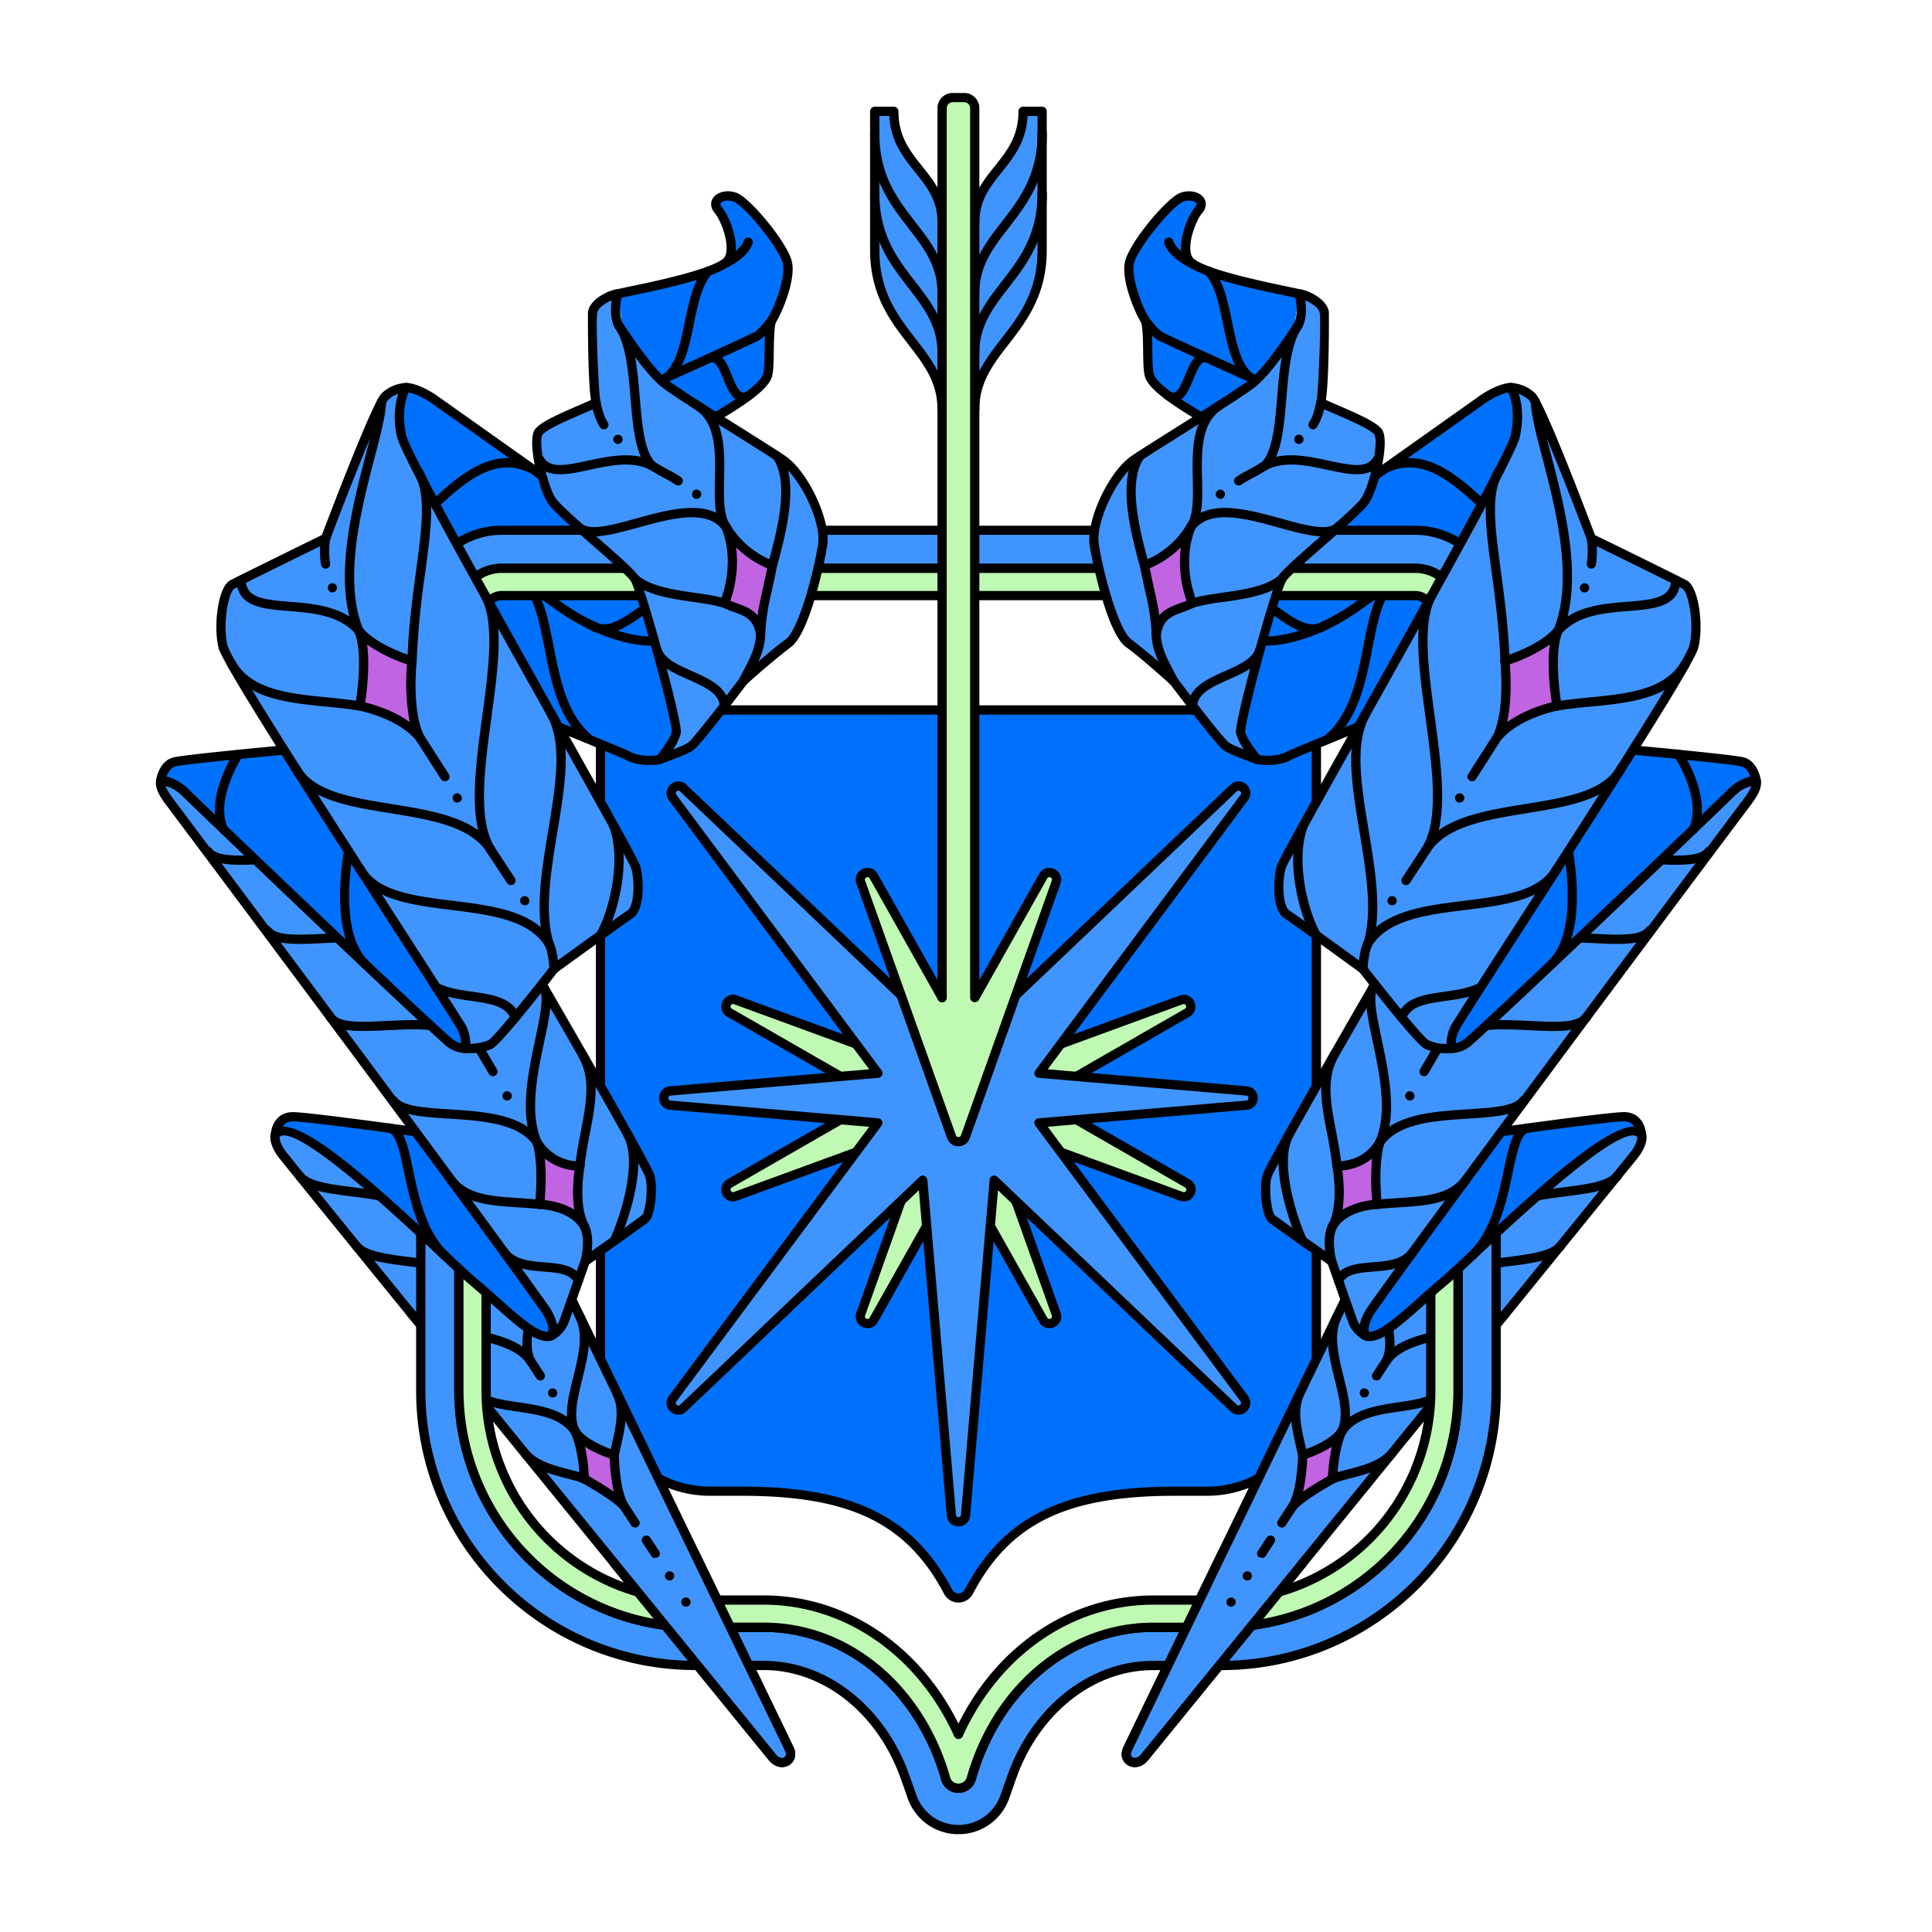
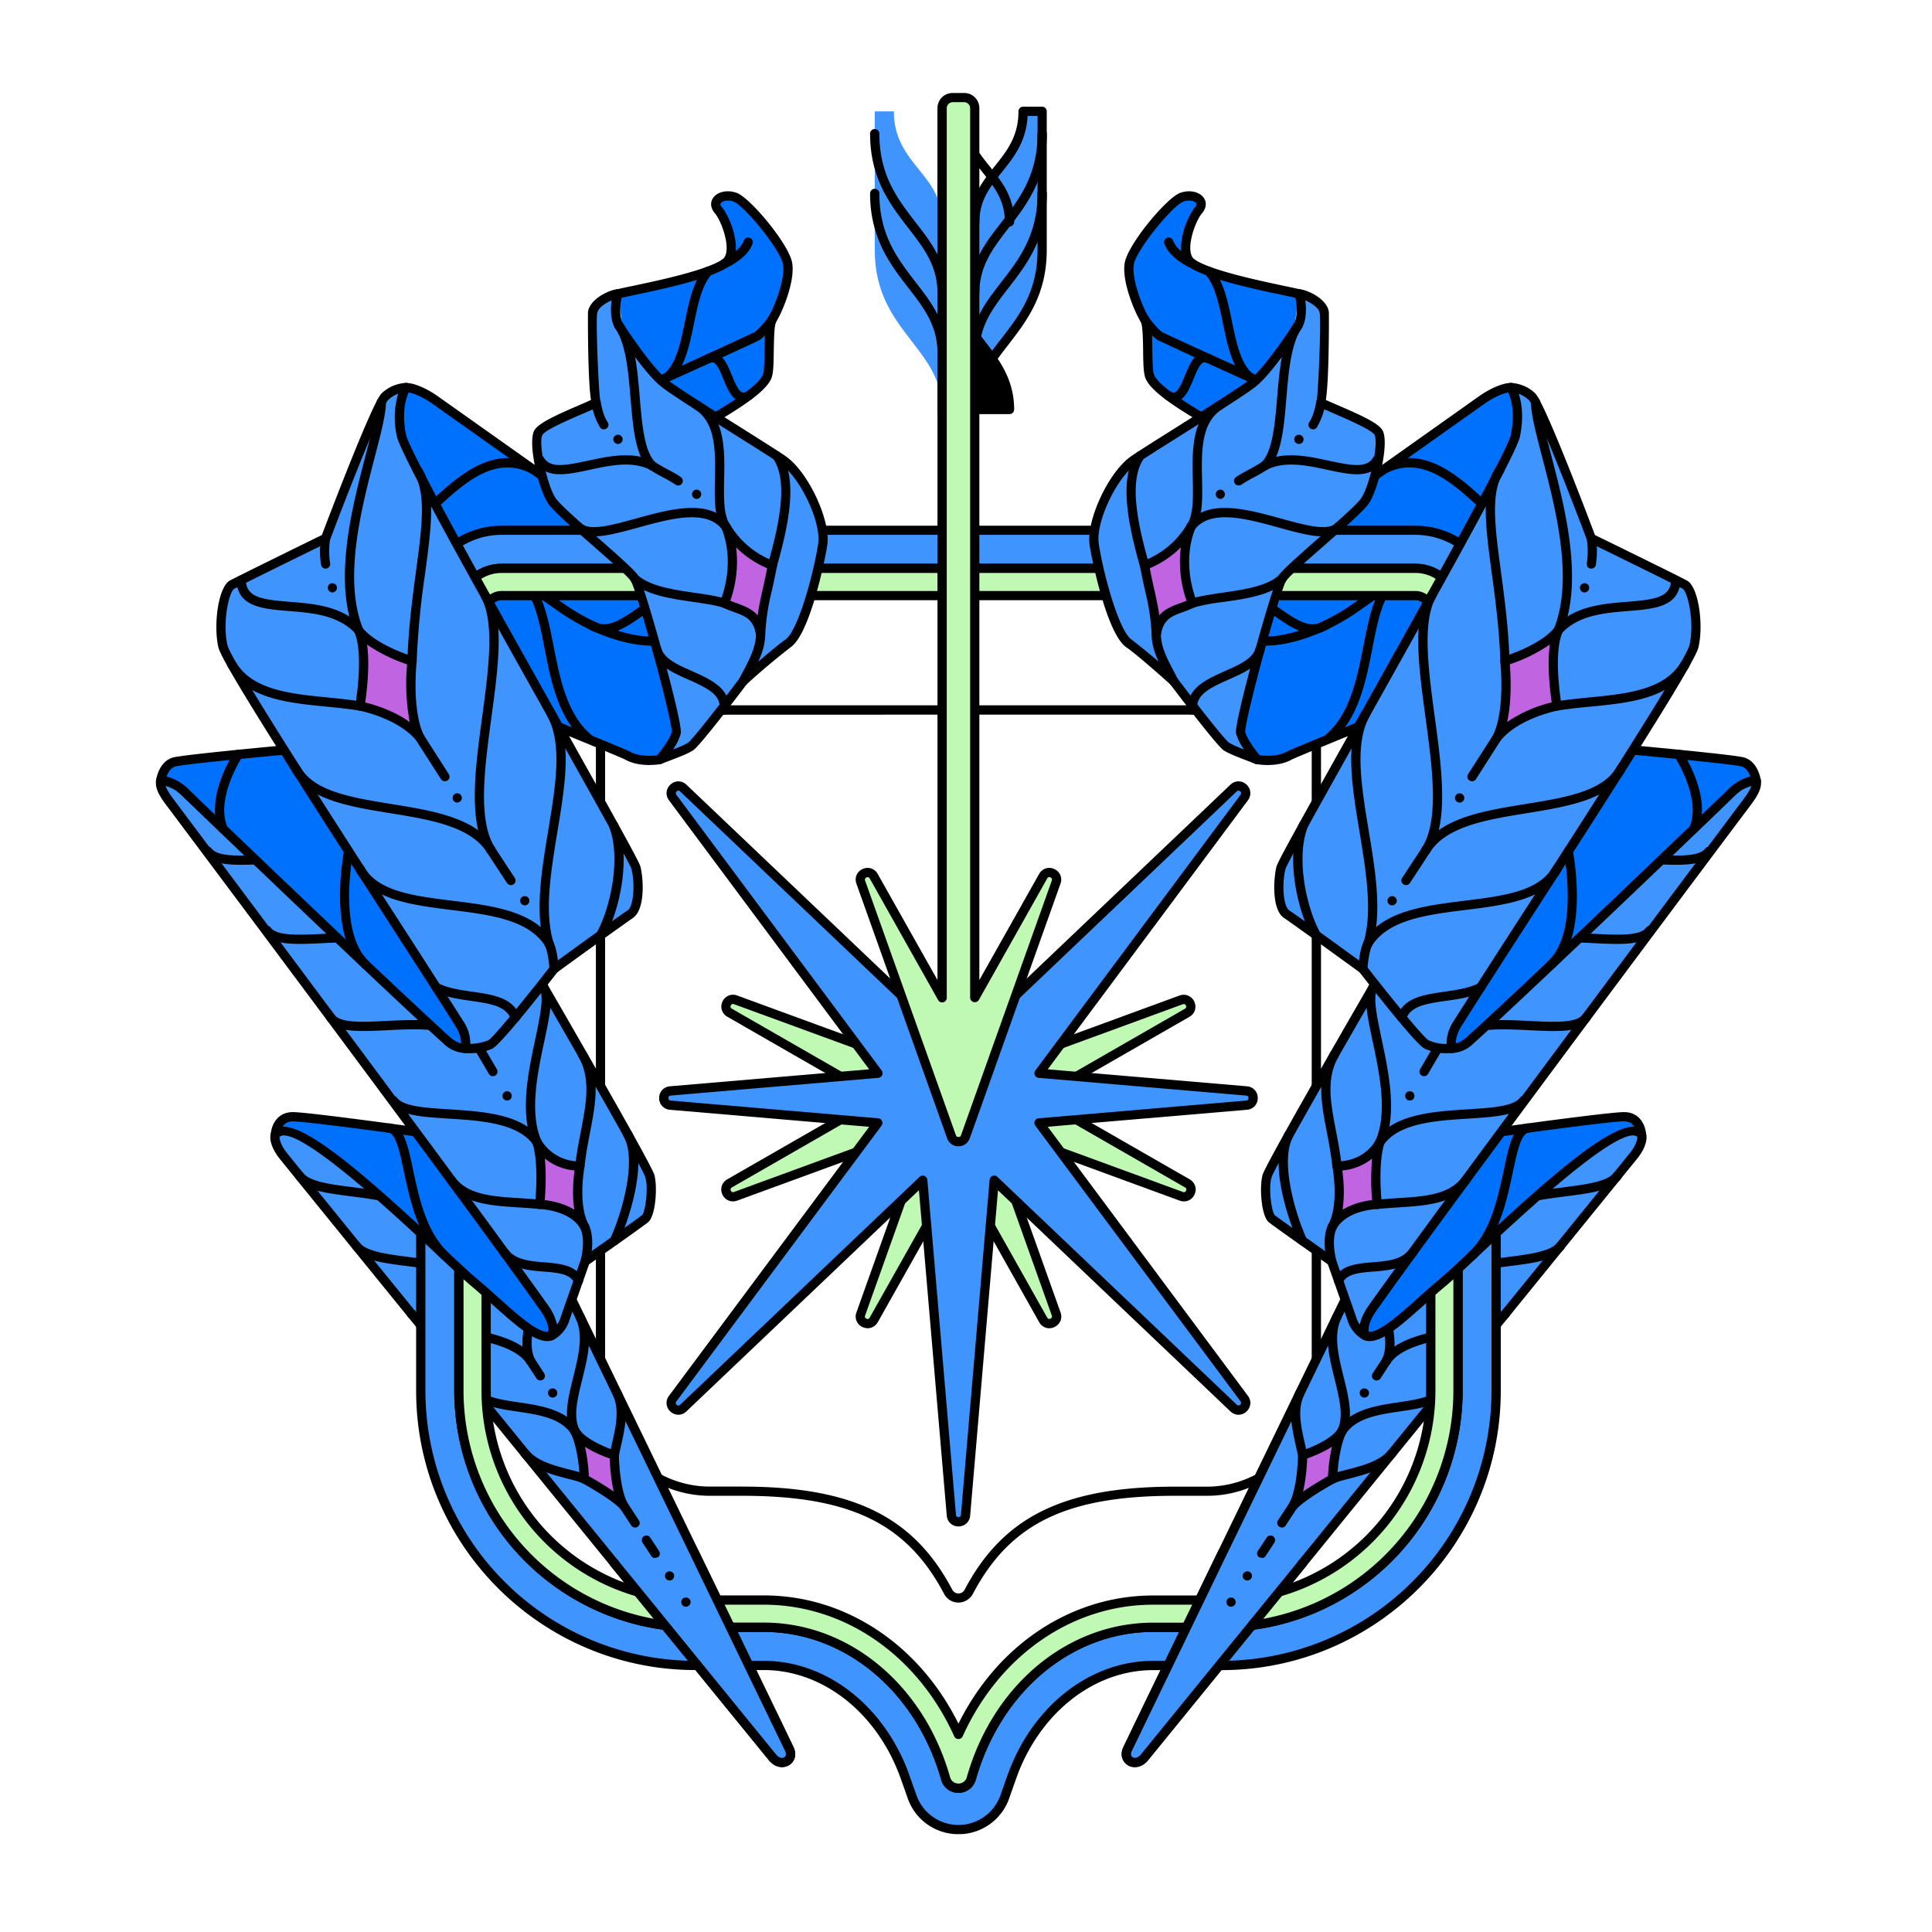
<svg xmlns="http://www.w3.org/2000/svg" width="256" height="256" fill="none" viewBox="0 0 256 256">
  <g clip-path="url(#a)">
-     <path fill="#0071fc" d="M79.57 96.8v86.3c0 8 6.49 14.49 14.5 14.49h4.25c15.16 0 22.53 4.25 27.32 13.32a1.54 1.54 0 0 0 2.72 0c4.8-9.07 12.16-13.32 27.32-13.32h4.25c8 0 14.5-6.49 14.5-14.5V96.8c0-1.5-1.22-2.73-2.73-2.73H82.3a2.73 2.73 0 0 0-2.73 2.73" />
    <path fill="#000" d="M127 212.35c-.8 0-1.53-.44-1.9-1.15-4.94-9.35-12.45-13-26.78-13h-4.25c-8.34 0-15.11-6.77-15.11-15.1V96.8c0-1.84 1.5-3.34 3.34-3.34h89.4c1.84 0 3.34 1.5 3.34 3.34v86.3c0 8.33-6.78 15.1-15.1 15.1h-4.26c-14.33 0-21.84 3.65-26.77 13a2.2 2.2 0 0 1-1.91 1.15M82.3 94.7c-1.17 0-2.12.94-2.12 2.11v86.3a13.9 13.9 0 0 0 13.89 13.87h4.25c14.67 0 22.74 3.96 27.86 13.66.16.3.47.5.82.5s.66-.2.82-.5c5.12-9.7 13.2-13.65 27.86-13.65h4.25a13.9 13.9 0 0 0 13.88-13.88V96.8c0-1.16-.94-2.11-2.11-2.11z" />
    <path fill="#bff9b4" d="m123.5 153.63 33.83-19.44c1-.58.29-2.1-.8-1.7l-33.04 12.09" />
    <path fill="#000" d="M123.5 154.24a.61.61 0 0 1-.3-1.15L157 133.67c.23-.13.19-.33.14-.43s-.17-.26-.42-.17l-33.04 12.1a.62.62 0 0 1-.42-1.16l33.04-12.1c.78-.28 1.6.06 1.95.81s.08 1.6-.64 2.01l-33.83 19.44a1 1 0 0 1-.3.08" />
    <path fill="#bff9b4" d="m130.5 153.63-33.83-19.44c-1-.58-.29-2.1.8-1.7l33.04 12.09" />
    <path fill="#000" d="M130.5 154.24q-.15 0-.3-.08l-33.83-19.44a1.53 1.53 0 0 1-.64-2 1.53 1.53 0 0 1 1.95-.81l33.04 12.1a.62.62 0 0 1-.42 1.15l-33.04-12.1c-.25-.1-.37.07-.42.17s-.1.3.14.43l33.83 19.44a.61.61 0 0 1-.3 1.14" />
    <path fill="#bff9b4" d="m126.85 137.36 13.1 36.75c.39 1.1-1.15 1.8-1.72.78l-17.26-30.65" />
    <path fill="#000" d="M139.04 176c-.55 0-1.06-.3-1.34-.8l-17.26-30.66a.61.61 0 0 1 1.07-.6l17.25 30.65c.14.23.33.19.43.14s.27-.16.18-.41l-13.1-36.75a.61.61 0 1 1 1.16-.41l13.1 36.75c.28.78-.07 1.6-.83 1.94q-.33.15-.66.15" />
    <path fill="#bff9b4" d="m127.15 137.36-13.1 36.75c-.38 1.1 1.15 1.8 1.72.78l17.26-30.65" />
    <path fill="#000" d="M114.97 176a2 2 0 0 1-.67-.15 1.53 1.53 0 0 1-.82-1.94l13.1-36.75a.61.61 0 0 1 1.15.4l-13.1 36.76c-.09.25.07.37.18.41.1.05.3.1.43-.14l17.26-30.65a.61.61 0 0 1 1.06.6l-17.25 30.66c-.3.5-.8.8-1.34.8" />
    <path fill="#bff9b4" d="m123.5 137.37 33.83 19.43c1 .58.29 2.11-.8 1.71l-33.04-12.1" />
    <path fill="#000" d="M156.88 159.19q-.28 0-.56-.1l-33.04-12.1a.62.62 0 0 1 .42-1.15l33.04 12.1c.25.1.37-.07.42-.17s.1-.3-.14-.43L123.2 137.9a.61.61 0 1 1 .6-1.06l33.84 19.43c.72.42 1 1.26.64 2.01-.27.58-.8.91-1.4.91" />
    <path fill="#bff9b4" d="M130.5 137.37 96.68 156.8c-1 .58-.29 2.11.8 1.71l33.04-12.1" />
    <path fill="#000" d="M97.12 159.19c-.58 0-1.12-.33-1.4-.9-.34-.76-.08-1.6.64-2.02l33.84-19.43a.61.61 0 1 1 .61 1.06l-33.83 19.44c-.23.13-.19.32-.14.43s.17.26.42.17l33.04-12.1a.61.61 0 0 1 .42 1.15l-33.04 12.1q-.29.1-.56.1" />
    <path fill="#4094fd" d="m165.18 144.55-27.5-2.34 27.19-36.54c.7-.93-.57-2.05-1.41-1.25l-32.85 31.26h-7.22l-32.85-31.26c-.84-.8-2.1.32-1.4 1.25l27.18 36.54-27.5 2.34c-1.15.1-1.15 1.8 0 1.9l27.5 2.34-27.19 36.53c-.7.93.57 2.05 1.41 1.25l31.72-30.18 3.8 44.39c.1 1.15 1.78 1.15 1.88 0l3.8-44.4 31.72 30.2c.84.8 2.1-.33 1.41-1.26l-27.19-36.53 27.5-2.35c1.15-.1 1.15-1.79 0-1.89" />
    <path fill="#000" d="M127 202.26c-.83 0-1.48-.6-1.55-1.43l-3.69-43.12-30.8 29.3c-.6.58-1.48.6-2.1.05a1.53 1.53 0 0 1-.22-2.1l26.53-35.65-26.4-2.26a1.53 1.53 0 0 1-1.43-1.55c0-.83.6-1.49 1.43-1.56l26.4-2.25-26.53-35.65c-.5-.67-.4-1.55.22-2.1s1.5-.54 2.1.04l32.67 31.08h6.74l32.66-31.08c.6-.58 1.5-.6 2.12-.04s.7 1.43.21 2.1l-26.53 35.65 26.4 2.25c.83.07 1.43.73 1.43 1.56s-.6 1.48-1.43 1.55l-26.4 2.25 26.53 35.66c.5.66.4 1.54-.22 2.1-.62.55-1.5.53-2.1-.04l-30.8-29.3-3.69 43.11a1.53 1.53 0 0 1-1.55 1.43m-4.73-46.49.21.04c.22.09.38.29.4.53l3.79 44.39c.02.26.22.3.33.3s.3-.04.33-.3l3.8-44.4a.61.61 0 0 1 1.03-.39l31.72 30.19c.2.18.37.08.45 0s.2-.23.05-.44l-27.2-36.54a.61.61 0 0 1 .45-.97l27.5-2.35c.26-.02.3-.22.3-.33s-.04-.31-.3-.33l-27.5-2.35a.61.61 0 0 1-.44-.98l27.19-36.53c.16-.22.04-.38-.05-.45s-.26-.18-.45 0l-32.84 31.26a.6.6 0 0 1-.43.17h-7.22a.6.6 0 0 1-.43-.17l-32.84-31.25c-.2-.19-.37-.09-.45-.01s-.2.23-.05.45l27.2 36.53a.61.61 0 0 1-.45.98l-27.5 2.35c-.26.02-.3.21-.3.33 0 .11.04.3.3.33l27.5 2.35a.61.61 0 0 1 .44.97L89.62 185.7c-.16.21-.04.37.05.45.08.07.26.17.45-.01l31.72-30.19a.6.6 0 0 1 .42-.17" />
    <path fill="#0071fc" d="M53.81 51.35c1.07.03 2.64.81 3.76 1.6 1.12.78 29.24 20.71 29.24 20.71s11.31 22.4.59 27c0 0-2.53.44-4.29-.56-.88-.51-44.7-18.26-45.48-18.7" />
    <path fill="#000" d="M86.07 101.37c-.96 0-2.22-.14-3.26-.74-.6-.32-12.97-5.37-23.89-9.82-14.4-5.88-21.22-8.67-21.6-8.89a.61.61 0 1 1 .62-1.06c.53.27 11.16 4.61 21.45 8.81 14.64 5.98 23.57 9.63 24.03 9.9 1.39.8 3.41.55 3.8.5a6.4 6.4 0 0 0 3.54-3.85c2.65-7.28-3.7-20.66-4.43-22.15l-29.1-20.62c-1.04-.73-2.5-1.46-3.43-1.48a.61.61 0 0 1 0-1.23h.02c1.27.03 2.96.9 4.1 1.7l29.25 20.72q.12.1.19.23c.3.6 7.53 15.07 4.56 23.25a7.6 7.6 0 0 1-4.42 4.62c-.05 0-.63.1-1.43.1" />
    <path fill="#000" d="M86.33 85.55c-3.52 0-8.21-1.65-12.38-4.58l-.48-.34c-16.55-11.77-21.86-10.6-23.56-8.86a.61.61 0 1 1-.88-.86c3.5-3.59 11.96-.66 25.15 8.72l.47.33c5.56 3.9 12.21 5.5 14.84 3.56a.61.61 0 1 1 .73.99c-.95.7-2.3 1.04-3.89 1.04" />
    <path fill="#000" d="M80.03 83.96q-1.02.02-2.05-.63a.61.61 0 0 1 .67-1.03c1.73 1.13 3.64-.2 5.84-1.73 2.84-1.98 6.37-4.44 10.21-1.1a.61.61 0 1 1-.8.92c-3.13-2.7-5.84-.82-8.7 1.18-1.7 1.18-3.43 2.39-5.17 2.39M51.5 71.47q-.83.01-1.62-.5a.61.61 0 0 1 .67-1.03c1.6 1.05 3.83-1.01 6.4-3.4 3.74-3.45 8.4-7.75 13.92-4.92a.61.61 0 1 1-.56 1.1c-4.76-2.45-8.88 1.36-12.52 4.73-2.3 2.12-4.36 4.02-6.29 4.02M77.86 98.37a.6.6 0 0 1-.4-.15c-3.5-3.03-4.47-8.02-5.33-12.43-.71-3.65-1.39-7.09-3.36-8.37a.61.61 0 0 1 .67-1.03c2.4 1.57 3.13 5.26 3.9 9.16.82 4.22 1.75 9 4.92 11.74a.61.61 0 0 1-.4 1.08" />
    <path fill="#4094fd" d="m36.5 150.26 2.26-1.6 34.43 18.26s29.3 60.4 31.4 64.82c.72 1.53-1.07 2.54-2.24 1.1-1.42-1.74-54.72-67.16-64.85-79.74-.7-.88-1.27-2.07-1-2.84" />
    <path fill="#000" d="M103.62 234.15c-.57 0-1.2-.26-1.74-.91l-3.3-4.05c-35.05-43.04-55.76-68.5-61.56-75.7-.77-.97-1.47-2.38-1.1-3.43a.6.6 0 0 1 .23-.3l2.25-1.6a.6.6 0 0 1 .65-.05l34.42 18.27q.18.1.27.27c.3.6 29.33 60.46 31.4 64.83.52 1.09.1 1.99-.56 2.4q-.41.26-.96.27m-66.57-83.52c-.04.49.33 1.34.93 2.09 5.8 7.2 26.5 32.66 61.55 75.7l3.3 4.04c.4.49.84.55 1.1.38.24-.15.28-.47.1-.84-2.02-4.24-29.54-60.98-31.3-64.63l-33.93-18z" />
    <path fill="#000" d="M70.3 180.93a.6.6 0 0 1-.56-.35c-1-2.12-.36-4.73.32-7.5.68-2.71 1.38-5.53.32-7.7a.61.61 0 1 1 1.1-.53c1.25 2.57.5 5.6-.23 8.53-.63 2.55-1.22 4.95-.4 6.68a.6.6 0 0 1-.56.87" />
    <path fill="#000" d="M70.3 180.93c-.2 0-.4-.1-.52-.27-1.42-2.14-5.29-2.9-8.7-3.58-3.14-.62-5.85-1.16-7.06-2.64a.61.61 0 1 1 .95-.78c.93 1.14 3.56 1.66 6.35 2.22 3.65.72 7.78 1.53 9.48 4.1a.61.61 0 0 1-.5.95M63.52 171.13c-.2 0-.4-.1-.51-.28-1.4-2.11-5.39-2.62-8.9-3.07-3.29-.41-6.13-.78-7.35-2.28a.61.61 0 1 1 .95-.77c.92 1.12 3.78 1.49 6.55 1.84 3.78.48 8.05 1.02 9.77 3.6a.61.61 0 0 1-.5.96zM56.02 161.87q-.32 0-.52-.27c-1.4-2.12-5.39-2.62-8.9-3.07-3.28-.42-6.12-.78-7.34-2.28a.61.61 0 1 1 .95-.78c.91 1.13 3.77 1.49 6.55 1.84 3.77.48 8.05 1.03 9.77 3.6a.61.61 0 0 1-.51.96" />
    <path fill="#000" d="M71.6 182.92c-.2 0-.4-.1-.51-.27l-1.31-2a.61.61 0 1 1 1.03-.67l1.3 2a.61.61 0 0 1-.5.94M84.15 202.4c-.2 0-.4-.09-.51-.27L75.68 190a.61.61 0 0 1 1.03-.68l7.95 12.14a.61.61 0 0 1-.51.95M73.23 185.19a1 1 0 0 1-.24-.05 1 1 0 0 1-.2-.13.7.7 0 0 1-.18-.43.6.6 0 0 1 .38-.57.7.7 0 0 1 .47 0q.11.05.2.13.17.18.18.44 0 .25-.18.43a1 1 0 0 1-.2.13 1 1 0 0 1-.23.05" />
    <path fill="#c164e1" d="M82.69 199.57c-1.23-2.06-1.3-6.76-1.3-6.76s-3.99-1.21-5.2-3.15c1.15 2.38 1.24 6.31 1.24 6.31s4.03 2.19 5.26 3.6" />
    <path fill="#000" d="M82.69 200.19a.6.6 0 0 1-.47-.22c-.94-1.08-3.99-2.86-5.08-3.46a.6.6 0 0 1-.32-.52c0-.04-.11-3.83-1.18-6.06a.61.61 0 0 1 1.08-.6c.89 1.43 3.8 2.57 4.84 2.9.26.07.43.3.44.57 0 .05.08 4.56 1.21 6.46a.61.61 0 0 1-.52.93m-4.66-4.59c.62.35 2.06 1.18 3.3 2.05-.4-1.69-.51-3.56-.54-4.4-.69-.23-2.07-.76-3.28-1.55.37 1.6.48 3.2.52 3.9" />
    <path fill="#000" d="M77.43 196.59a1 1 0 0 1-.27-.06c-.43-.22-1.17-.4-2.02-.62-2.06-.54-4.63-1.2-6.04-2.94a.61.61 0 0 1 .95-.77c1.16 1.43 3.51 2.03 5.4 2.52.91.23 1.7.44 2.25.7a.61.61 0 0 1-.27 1.17M81.39 193.43q-.07 0-.13-.02a.6.6 0 0 1-.48-.72l.3-1.37c.52-2.24 1.04-4.56.12-6.48a.61.61 0 1 1 1.1-.53c1.12 2.3.51 4.95-.02 7.29l-.3 1.34c-.05.29-.3.49-.6.49M76.2 190.28a.6.6 0 0 1-.56-.36c-1-2.12-.36-4.73.33-7.49.67-2.72 1.37-5.53.32-7.7a.61.61 0 1 1 1.1-.54c1.25 2.57.5 5.6-.23 8.54-.63 2.54-1.23 4.94-.4 6.67a.6.6 0 0 1-.56.88" />
    <path fill="#000" d="M76.2 190.28c-.2 0-.4-.1-.51-.28-1.42-2.12-4.35-2.55-7.2-2.97-2.47-.37-4.81-.72-6.03-2.22a.61.61 0 0 1 .95-.77c.92 1.13 3.03 1.44 5.27 1.77 2.96.44 6.31.94 8.03 3.51a.61.61 0 0 1-.51.96" />
    <path fill="#0071fc" d="M172.11 38.94c-2.52-.6-11.26-2.16-14.12-4.02-1.92-1.24-.29-5.76.82-7.07 1.11-1.3-.65-2.31-2.24-1.7-1.59.6-6.53 6.54-6.93 8.76s1.31 6.27 2.02 7.38c.7 1.1.17 6.37.7 7.63 1.31 3.12 14 9.07 16.77 10.98" />
    <path fill="#000" d="M169.13 61.52a.6.6 0 0 1-.35-.11c-.77-.54-2.41-1.43-4.31-2.47-6.38-3.48-11.73-6.55-12.67-8.78-.3-.7-.31-2.11-.33-3.75-.02-1.41-.05-3.34-.33-3.8-.76-1.18-2.55-5.38-2.1-7.81.44-2.46 5.5-8.54 7.31-9.23 1.21-.46 2.57-.19 3.15.64.43.6.35 1.37-.22 2.04-.76.9-1.76 3.5-1.53 5.1q.12.75.57 1.06c2.21 1.44 8.49 2.76 11.86 3.48.87.18 1.59.33 2.08.45a.61.61 0 1 1-.29 1.2c-.48-.12-1.2-.27-2.04-.45-3.7-.78-9.87-2.1-12.28-3.65q-.92-.62-1.11-1.92c-.3-2.04.87-4.96 1.8-6.06.3-.35.2-.5.16-.54-.2-.28-.95-.5-1.71-.2-1.43.54-6.19 6.33-6.55 8.3-.34 1.89 1.17 5.75 1.93 6.94.44.7.5 2.14.52 4.44.02 1.31.04 2.8.24 3.28.84 2.03 7.9 5.88 12.12 8.18 2.01 1.1 3.6 1.97 4.43 2.54a.61.61 0 0 1-.35 1.11" />
    <path fill="#000" d="M168.64 51.97a1 1 0 0 1-.25-.06 761 761 0 0 1-15.1-6.9 11 11 0 0 1-2.17-2.42.61.61 0 0 1 1.07-.6c.27.46 1.36 1.72 1.79 2 .5.3 9.2 4.24 14.9 6.8a.61.61 0 0 1-.24 1.18" />
    <path fill="#0071fc" d="M200.19 51.35c-1.07.03-2.64.81-3.76 1.6-1.12.78-29.24 20.71-29.24 20.71s-11.31 22.4-.59 27c0 0 2.53.44 4.29-.56.88-.51 44.7-18.26 45.48-18.7" />
    <path fill="#000" d="M167.94 101.37a9 9 0 0 1-1.58-.15 7.6 7.6 0 0 1-4.28-4.59c-2.97-8.17 4.25-22.63 4.56-23.24a1 1 0 0 1 .2-.23l29.23-20.72c1.15-.8 2.84-1.67 4.1-1.7.34-.02.63.26.63.6.01.34-.26.62-.6.63-.93.02-2.39.75-3.42 1.48-1.07.74-27.06 19.17-29.1 20.62-.74 1.5-7.1 14.87-4.44 22.15a6.4 6.4 0 0 0 3.54 3.84c.39.06 2.41.3 3.8-.5.46-.26 9.39-3.91 24.03-9.89 10.29-4.2 20.92-8.54 21.46-8.82.3-.15.67-.04.83.25a.6.6 0 0 1-.23.82c-.37.22-7.2 3-21.6 8.89-10.9 4.45-23.28 9.5-23.88 9.82-1.04.6-2.3.74-3.25.74" />
    <path fill="#000" d="M176.14 98.37a.61.61 0 0 1-.4-1.07c3.17-2.76 4.1-7.53 4.93-11.75.76-3.9 1.48-7.6 3.9-9.16.28-.18.66-.1.84.18s.1.66-.18.85c-1.97 1.28-2.65 4.72-3.36 8.37-.86 4.4-1.84 9.4-5.33 12.43a.6.6 0 0 1-.4.15" />
    <path fill="#000" d="M167.67 85.55a6.5 6.5 0 0 1-3.9-1.04.61.61 0 1 1 .73-.99c2.63 1.94 9.3.35 14.84-3.56l.47-.33c13.2-9.38 21.66-12.31 25.16-8.72a.61.61 0 0 1-.88.86c-1.7-1.74-7.01-2.9-23.56 8.86l-.48.34c-4.17 2.93-8.86 4.58-12.38 4.58" />
    <path fill="#000" d="M173.97 83.96c-1.74 0-3.47-1.21-5.16-2.39-2.87-2-5.59-3.89-8.7-1.18a.61.61 0 1 1-.8-.93c3.83-3.33 7.36-.87 10.2 1.1 2.2 1.54 4.1 2.87 5.84 1.74a.61.61 0 1 1 .67 1.03q-1.02.64-2.05.63M202.5 71.47c-1.94 0-3.99-1.9-6.3-4.03-3.63-3.36-7.75-7.17-12.51-4.73a.61.61 0 0 1-.56-1.09c5.52-2.84 10.17 1.47 13.91 4.92 2.58 2.39 4.8 4.45 6.41 3.4a.61.61 0 1 1 .67 1.03q-.8.51-1.62.5" />
    <path fill="#4094fd" d="m217.5 150.26-2.26-1.6-34.43 18.26s-29.3 60.4-31.4 64.82c-.72 1.53 1.07 2.54 2.24 1.1 1.42-1.74 54.72-67.16 64.85-79.74.7-.88 1.27-2.07 1-2.84" />
    <path fill="#000" d="M150.38 234.15q-.56 0-.96-.27c-.65-.41-1.08-1.31-.56-2.4 2.07-4.37 31.1-64.22 31.4-64.83a.6.6 0 0 1 .27-.27l34.43-18.27c.2-.11.45-.1.64.04l2.25 1.61q.16.12.22.3c.38 1.05-.32 2.46-1.1 3.42a38309 38309 0 0 1-61.27 75.36l-3.58 4.4c-.53.65-1.17.91-1.74.91m30.9-66.78c-1.78 3.65-29.3 60.4-31.31 64.63-.18.38-.14.69.1.84.26.16.7.11 1.1-.38l3.58-4.4c13.01-15.97 52.6-64.58 61.27-75.35.6-.74.97-1.6.93-2.08l-1.75-1.26z" />
    <path fill="#000" d="M177.8 190.28a.61.61 0 0 1-.51-.95c1.72-2.58 5.07-3.08 8.03-3.52 2.24-.33 4.35-.65 5.27-1.77a.61.61 0 1 1 .95.77c-1.22 1.5-3.56 1.85-6.04 2.21-2.84.42-5.78.86-7.19 2.98a.6.6 0 0 1-.5.27M183.7 180.93a.61.61 0 0 1-.55-.88c.82-1.72.23-4.12-.4-6.67-.73-2.93-1.49-5.96-.24-8.53a.61.61 0 1 1 1.1.53c-1.05 2.17-.35 4.99.33 7.7.68 2.77 1.33 5.38.32 7.5a.6.6 0 0 1-.55.35" />
    <path fill="#000" d="M183.7 180.93a.61.61 0 0 1-.51-.95c1.72-2.57 5.84-3.38 9.49-4.1 2.79-.56 5.42-1.08 6.35-2.22a.61.61 0 0 1 .95.78c-1.2 1.48-3.92 2.02-7.06 2.64-3.41.67-7.28 1.44-8.7 3.58a.6.6 0 0 1-.51.27M190.48 171.13a.61.61 0 0 1-.51-.95c1.72-2.59 6-3.13 9.77-3.61 2.77-.36 5.64-.72 6.55-1.84a.61.61 0 0 1 .95.77c-1.22 1.5-4.06 1.87-7.34 2.28-3.52.45-7.5.96-8.9 3.07a.6.6 0 0 1-.52.28M197.98 161.87a.61.61 0 0 1-.5-.95c1.71-2.58 6-3.13 9.77-3.6 2.77-.36 5.63-.73 6.54-1.85a.61.61 0 1 1 .96.78c-1.23 1.5-4.06 1.86-7.35 2.28-3.51.45-7.5.95-8.9 3.07a.6.6 0 0 1-.51.27" />
    <path fill="#000" d="M182.4 182.92a.61.61 0 0 1-.51-.95l1.3-1.99a.61.61 0 0 1 1.03.67l-1.3 2a.6.6 0 0 1-.52.27" />
    <path fill="#4094fd" d="M187.55 70.26H66.45a10.7 10.7 0 0 0-10.7 10.7V184.3c0 20.1 16.3 36.38 36.39 36.38h9.07c8.42 0 15.3 6.06 18.4 13.94.2.47.7 1.92 1.24 3.44a6.52 6.52 0 0 0 12.3 0c.53-1.5 1.04-2.94 1.22-3.41 3.1-7.9 9.99-13.97 18.42-13.97h9.07a36.4 36.4 0 0 0 36.39-36.38V80.96c0-5.91-4.8-10.7-10.7-10.7m5.65 114.04a31.33 31.33 0 0 1-31.34 31.33h-9.07c-11.7 0-20.92 8.84-24.1 20.06a1.75 1.75 0 0 1-1.69 1.27c-.78 0-1.48-.52-1.7-1.27-3.16-11.22-12.39-20.06-24.09-20.06h-9.07A31.33 31.33 0 0 1 60.8 184.3V80.96a5.64 5.64 0 0 1 5.65-5.65h121.1a5.64 5.64 0 0 1 5.65 5.64z" />
    <path fill="#000" d="M127 243.04a7.1 7.1 0 0 1-6.73-4.77c-.64-1.85-1.07-3.03-1.23-3.43-3.25-8.23-10.25-13.55-17.83-13.55h-9.07c-20.4 0-37-16.6-37-37V80.97c0-6.24 5.07-11.31 11.31-11.31h121.1c6.24 0 11.31 5.07 11.31 11.3V184.3c0 20.4-16.6 37-37 37h-9.07c-7.6 0-14.6 5.32-17.85 13.57-.15.4-.57 1.57-1.21 3.4a7.1 7.1 0 0 1-6.73 4.77m60.55-172.17H66.45a10.1 10.1 0 0 0-10.08 10.09V184.3a35.8 35.8 0 0 0 35.77 35.77h9.07c8.09 0 15.54 5.62 18.98 14.32q.24.64 1.24 3.47a5.9 5.9 0 0 0 11.14 0q.98-2.8 1.23-3.44c3.43-8.72 10.89-14.35 18.99-14.35h9.07a35.8 35.8 0 0 0 35.77-35.77V80.96a10.1 10.1 0 0 0-10.08-10.09M127 237.57c-1.06 0-2-.7-2.28-1.71-3.32-11.74-12.77-19.62-23.5-19.62h-9.08a32 32 0 0 1-31.95-31.94V80.96c0-3.45 2.8-6.26 6.26-6.26h121.1c3.45 0 6.26 2.8 6.26 6.25V184.3a32 32 0 0 1-31.95 31.94h-9.07c-10.74 0-20.19 7.88-23.5 19.62a2.4 2.4 0 0 1-2.29 1.71m60.56-161.65H66.45a5.04 5.04 0 0 0-5.03 5.04V184.3A30.75 30.75 0 0 0 92.14 215h9.07c11.3 0 21.22 8.25 24.69 20.51.13.49.59.82 1.1.82s.97-.33 1.1-.82c3.47-12.26 13.4-20.5 24.69-20.5h9.07a30.75 30.75 0 0 0 30.72-30.72V80.95a5.03 5.03 0 0 0-5.03-5.03" />
    <path fill="#bff9b4" d="M187.56 75.31H66.45a5.64 5.64 0 0 0-5.65 5.65V184.3a31.33 31.33 0 0 0 31.34 31.33h9.07c11.7 0 20.93 8.84 24.1 20.06.2.75.9 1.27 1.69 1.27s1.48-.52 1.7-1.27c3.17-11.22 12.39-20.06 24.09-20.06h9.07a31.33 31.33 0 0 0 31.33-31.33V80.95a5.64 5.64 0 0 0-5.63-5.64m2.03 108.99a27.76 27.76 0 0 1-27.73 27.72h-9.07c-11.03 0-20.94 7.06-25.79 17.8-4.85-10.74-14.76-17.8-25.79-17.8h-9.07a27.76 27.76 0 0 1-27.73-27.72V80.96c0-1.13.92-2.04 2.04-2.04h121.1c1.13 0 2.04.91 2.04 2.04z" />
    <path fill="#000" d="M127 237.57c-1.06 0-2-.7-2.28-1.71-3.32-11.74-12.77-19.62-23.51-19.62h-9.07a32 32 0 0 1-31.95-31.94V80.96c0-3.45 2.8-6.26 6.26-6.26h121.1c3.45 0 6.26 2.8 6.26 6.25V184.3a32 32 0 0 1-31.95 31.94h-9.07c-10.74 0-20.19 7.88-23.5 19.62a2.4 2.4 0 0 1-2.29 1.71m60.56-161.65H66.45a5.04 5.04 0 0 0-5.03 5.04V184.3A30.75 30.75 0 0 0 92.14 215h9.07c11.3 0 21.22 8.25 24.69 20.51.13.49.59.82 1.1.82s.97-.33 1.1-.82c3.47-12.26 13.4-20.5 24.69-20.5h9.07a30.75 30.75 0 0 0 30.72-30.72V80.95a5.03 5.03 0 0 0-5.03-5.03M127 230.43a.6.6 0 0 1-.56-.36c-4.86-10.75-14.53-17.44-25.23-17.44h-9.07A28.37 28.37 0 0 1 63.8 184.3V80.96a2.66 2.66 0 0 1 2.65-2.65h121.1a2.65 2.65 0 0 1 2.65 2.65V184.3a28.37 28.37 0 0 1-28.34 28.33h-9.07c-10.7 0-20.37 6.69-25.23 17.44a.6.6 0 0 1-.56.36m60.55-150.9H66.45c-.78 0-1.42.64-1.42 1.43V184.3a27.14 27.14 0 0 0 27.11 27.1h9.07c10.8 0 20.57 6.48 25.79 16.99 5.22-10.51 15-16.98 25.79-16.98h9.07a27.14 27.14 0 0 0 27.11-27.11V80.96c0-.79-.63-1.43-1.42-1.43" />
    <path fill="#0071fc" d="M217.5 150.26s-.14-2.29-2.3-2.29-18.4 2.28-18.4 2.28-18.65 21.68-15.87 26.73c2.1.83 6.16-3.66 10.33-7.13s23.07-22.87 26.24-19.59" />
    <path fill="#000" d="M181.49 177.7a2 2 0 0 1-.79-.15.6.6 0 0 1-.31-.27c-1.3-2.35.97-7.56 6.93-15.91 4.28-6 8.96-11.46 9.01-11.52q.15-.17.38-.2c.66-.1 16.31-2.29 18.49-2.29 2.16 0 2.85 1.88 2.9 2.87.02.25-.12.5-.36.6s-.5.04-.69-.14c-2.08-2.16-15.89 10.8-21.09 15.68-1.9 1.8-3.42 3.21-4.3 3.95-.99.82-1.97 1.7-2.91 2.55-2.97 2.65-5.4 4.83-7.26 4.83m-.13-1.24c1.36.16 4.11-2.31 6.57-4.5.95-.86 1.94-1.75 2.94-2.58.86-.72 2.36-2.12 4.25-3.9 10.75-10.1 17.99-16.2 21.4-16.2h.03c-.24-.37-.65-.7-1.35-.7-1.96 0-16.1 1.97-18.1 2.25-6.94 8.11-17.07 21.89-15.74 25.63" />
    <path fill="#4094fd" d="M180.93 176.98a3.8 3.8 0 0 1-1.76-2.12c-.34-1.02-2.7-7.72-2.7-7.72s-7.28-5.1-7.96-5.66-1.07-4.07-.61-5.66c.45-1.58 15.5-27.52 15.5-27.52s49.1-26.3 49.31-24.85c.11.76-.22 1.5-1.24 2.87-.87 1.16-38.9 51.87-49.58 66.99-1.81 2.56-.96 3.67-.96 3.67" />
    <path fill="#000" d="M180.94 177.6a1 1 0 0 1-.32-.09 4.4 4.4 0 0 1-2.03-2.45c-.3-.91-2.25-6.44-2.64-7.53-1.1-.77-7.19-5.05-7.83-5.58-1-.82-1.27-4.71-.81-6.3.46-1.6 14.02-25 15.57-27.66a1 1 0 0 1 .24-.23c.12-.06 12.1-6.48 24.1-12.72 24.54-12.78 25.23-12.43 25.73-12.18.18.1.34.3.37.5.16 1.06-.38 2.02-1.35 3.33-.4.51-38.86 51.8-49.58 66.97-1.47 2.08-.96 2.97-.96 2.97a.6.6 0 0 1-.03.77.6.6 0 0 1-.46.2m2.91-48.84c-6.03 10.38-15.03 26.1-15.36 27.23-.45 1.54.03 4.63.42 5.02.51.42 5.4 3.87 7.9 5.64q.17.1.23.3c.1.27 2.37 6.7 2.71 7.72q.17.49.43.84c.13-.66.47-1.51 1.2-2.55 10.74-15.18 49.22-66.5 49.6-67.01.65-.87.96-1.4 1.07-1.8-4.48 1.5-30.66 15.21-48.2 24.61" />
    <path fill="#000" d="m191.59 138.2-.21-.03a.6.6 0 0 1-.37-.79c1.12-3 .05-7.16-.88-10.84-.84-3.27-1.5-5.85-.64-7.33a.61.61 0 1 1 1.07.61c-.61 1.06.05 3.66.76 6.42.98 3.85 2.1 8.21.84 11.57-.09.24-.32.4-.57.4" />
    <path fill="#000" d="M191.07 139.1a.61.61 0 0 1-.5-.98c2.43-3.31 7.64-3.06 12.23-2.83 3.12.15 6.06.29 6.89-.83a.61.61 0 0 1 .98.73c-1.21 1.65-4.32 1.5-7.93 1.32-4.28-.2-9.14-.44-11.18 2.33a.6.6 0 0 1-.5.25M199.5 127.55a.61.61 0 0 1-.5-.98c2.44-3.3 7.65-3.05 12.24-2.83 3.11.15 6.06.3 6.88-.82a.61.61 0 0 1 .99.73c-1.22 1.64-4.33 1.5-7.93 1.32-4.29-.2-9.14-.45-11.18 2.33a.6.6 0 0 1-.5.25M207.33 117.07a.61.61 0 0 1-.5-.98c2.43-3.3 7.64-3.05 12.23-2.83 3.12.15 6.06.3 6.89-.82a.61.61 0 0 1 .98.73c-1.22 1.64-4.33 1.49-7.93 1.32-4.28-.21-9.14-.45-11.18 2.33a.6.6 0 0 1-.5.25M182.85 151.95a.61.61 0 0 1-.5-.97c2.38-3.37 7.58-3.7 12.16-3.99 3.1-.2 6.02-.38 6.87-1.52.2-.28.58-.33.86-.13.27.2.33.58.13.85-1.19 1.6-4.24 1.8-7.78 2.03-4.31.27-9.2.58-11.24 3.47a.6.6 0 0 1-.5.25" />
    <path fill="#0071fc" d="M232.71 103.45c-1.35-.14-2.77 1.05-3.4 1.7-.55.54-26.67 25.61-34.5 32.69-1.36 1.23-2.4 1.04-2.41 1.08-.03.04-4.47-1.64-3.22-4.29 4.84-10.3 22.06-35.73 22.06-35.73s18.2 1.64 19.7 2.06c1.48.43 1.77 2.5 1.77 2.5" />
    <path fill="#000" d="M192.45 139.53c-.28 0-.74-.16-1.55-.62-2.22-1.25-3.05-2.9-2.28-4.54 4.8-10.23 21.94-35.56 22.11-35.81a.6.6 0 0 1 .57-.27c1.86.17 18.3 1.65 19.8 2.08 1.86.53 2.2 2.9 2.22 3a.6.6 0 0 1-.67.7c-1.18-.13-2.53 1.12-2.91 1.5-.89.9-26.85 25.8-34.52 32.72a4.3 4.3 0 0 1-2.77 1.24m19.1-39.98c-1.95 2.89-17.33 25.8-21.82 35.34q-.31.66-.02 1.28c.52 1.16 2.31 1.97 2.75 2.13q.95-.02 1.94-.92c7.66-6.91 33.58-31.79 34.47-32.67a6.5 6.5 0 0 1 3.06-1.83c-.18-.5-.53-1.14-1.17-1.32-1.03-.3-11.92-1.35-19.21-2.01" />
    <path fill="#4094fd" d="M192.4 138.92a6.7 6.7 0 0 1-3.35-.5c-.98-.37-8.46-10.03-8.46-10.03s-8.86-6.44-10.1-7.25c-1.23-.81-1.21-4.38-.75-6.16s30.32-53.57 31.06-57.25c.86-4.3-.61-6.38-.61-6.38s1.6 0 2.82 1.23c1.23 1.22 7.85 18.76 7.85 18.76s11.28 5.52 12.39 6.13c1.1.61 1.92 5.23 1.2 8.2-.72 2.98-25.34 40.44-31.32 49.97-1.25 1.98-.74 3.27-.74 3.27" />
    <path fill="#000" d="M191.66 139.56c-1.2 0-1.93-.24-2.82-.57-1.03-.39-6.37-7.17-8.69-10.16-.84-.6-8.84-6.42-9.99-7.18-1.69-1.1-1.41-5.27-1.02-6.82.18-.7 3.2-6.12 10.55-19.24 8.47-15.12 20.08-35.83 20.51-37.98.79-3.94-.5-5.89-.51-5.9a.61.61 0 0 1 .5-.97c.07 0 1.86.02 3.25 1.4 1.23 1.23 6.62 15.35 7.9 18.76 1.63.79 11.17 5.46 12.2 6.03 1.56.87 2.22 5.96 1.5 8.89-.5 2.1-10.82 18.2-23.24 37.44a1566 1566 0 0 0-8.15 12.7c-1.04 1.66-.7 2.7-.68 2.74a.62.62 0 0 1-.53.83zm9.58-87.38c.37 1.1.7 3 .16 5.67-.43 2.17-9.21 17.95-20.64 38.34-5.24 9.34-10.18 18.17-10.43 18.95-.48 1.88-.32 4.94.5 5.49 1.23.8 9.75 7 10.12 7.27q.07.05.12.12c3.52 4.53 7.56 9.45 8.23 9.83.76.29 1.33.49 2.38.48a5.3 5.3 0 0 1 .93-3.02c1.63-2.6 4.65-7.28 8.16-12.72 9-13.93 22.58-35 23.08-37.06.72-2.95-.18-7.12-.9-7.52-1.08-.6-12.25-6.06-12.36-6.12a.6.6 0 0 1-.3-.33c-3.19-8.43-6.97-17.8-7.71-18.55a4 4 0 0 0-1.34-.83" />
    <path fill="#4094fd" d="M166.6 100.66c-.75-.34-3.22-1.15-4.12-1.76-.9-.6-6.96-8.64-6.96-8.64s-4.25-3.84-5.94-5c-2.11-1.46-4.15-10.1-4.6-13.12s2.38-9.12 5.18-11.13c1.78-1.28 13.74-8.57 15.88-10.29 2.14-1.7 5.74-7.23 5.97-7.61.6-1.05.48-3.18.1-4.17.68 0 3.14 1.01 3.37 2.47.22 1.45-.22 11.65-.45 11.87-.22.22 6.83 2.69 7.62 4.03.78 1.35-.56 7.28-1.8 9.07-1.23 1.8-10.08 8.85-10.97 10.3s-5.72 19.16-5.5 20.39c.23 1.23 2.22 3.58 2.22 3.58" />
    <path fill="#000" d="M166.6 101.27a1 1 0 0 1-.25-.05c-.22-.1-.6-.24-1.03-.4-1.11-.43-2.5-.95-3.18-1.4-.92-.63-5.97-7.29-7.08-8.75-.45-.4-4.28-3.84-5.83-4.91-2.58-1.79-4.59-11.77-4.85-13.53-.48-3.23 2.46-9.59 5.42-11.72.73-.52 3.06-1.99 5.76-3.69 3.94-2.48 8.84-5.57 10.1-6.57 2.03-1.63 5.58-7.04 5.82-7.45.5-.86.38-2.8.06-3.65a.61.61 0 0 1 .57-.83c.9 0 3.7 1.18 3.97 3 .02.09.05 9-.4 11.67.35.17.98.44 1.56.69 3.02 1.3 5.38 2.37 5.94 3.32.96 1.65-.55 7.88-1.82 9.73-.67.98-3.18 3.17-5.83 5.5-2.22 1.94-4.74 4.14-5.13 4.78-.86 1.4-5.51 18.57-5.4 19.97.13.76 1.34 2.42 2.07 3.28a.61.61 0 0 1-.47 1m6.35-61.47c.18 1.18.12 2.7-.41 3.62-.03.05-3.76 5.9-6.12 7.79-1.31 1.05-6.04 4.02-10.21 6.65-2.68 1.69-5 3.15-5.69 3.65-2.63 1.9-5.35 7.7-4.93 10.54.57 3.81 2.64 11.53 4.34 12.7a96 96 0 0 1 6.08 5.14c2.48 3.29 6.23 8.1 6.82 8.5.4.28 1.2.61 2 .92a7 7 0 0 1-1.05-2.13c-.28-1.53 4.8-19.55 5.57-20.81.46-.74 2.34-2.41 5.37-5.07 2.37-2.07 5.05-4.41 5.63-5.26 1.18-1.72 2.37-7.38 1.77-8.42-.4-.68-3.76-2.12-5.37-2.82-2.03-.87-2.25-.96-2.33-1.39a1 1 0 0 1 .05-.37c.2-.94.6-10.25.4-11.54-.1-.71-1.13-1.36-1.92-1.7M210.86 75.34h-.1a.6.6 0 0 1-.5-.7c.27-1.75 0-3.17 0-3.18a.61.61 0 0 1 1.2-.24c.01.07.31 1.63 0 3.6-.04.3-.3.52-.6.52M180.59 129h-.04a.6.6 0 0 1-.58-.64c.02-.26.16-2.57.76-3.66a.61.61 0 0 1 1.08.59c-.4.72-.58 2.5-.61 3.14a.6.6 0 0 1-.61.57M186.3 117.28a.61.61 0 0 1-.51-.95l2.65-4.04a.62.62 0 0 1 1.03.67l-2.65 4.04a.6.6 0 0 1-.52.28M188.7 142.6a.61.61 0 0 1-.53-.92l1.78-3.05a.61.61 0 1 1 1.06.62l-1.79 3.05c-.11.2-.32.3-.53.3M176.46 167.76a.6.6 0 0 1-.59-.45c-.03-.12-.83-3.06.12-5.05.15-.3.51-.43.82-.29s.44.52.29.82c-.75 1.57-.05 4.17-.04 4.2a.6.6 0 0 1-.6.77M169.85 202.4a.61.61 0 0 1-.51-.95l7.95-12.13a.61.61 0 0 1 1.03.68l-7.96 12.13a.6.6 0 0 1-.5.28M167.18 206.46a.61.61 0 0 1-.51-.95l1.17-1.77a.61.61 0 1 1 1.02.67l-1.17 1.78a.6.6 0 0 1-.5.27" />
    <path fill="#000" d="M173.99 56.89a.61.61 0 0 1-.51-.95c.53-.8.74-1.74.95-2.78a.61.61 0 1 1 1.2.24 9 9 0 0 1-1.13 3.21.6.6 0 0 1-.51.28M164.14 64.33a.61.61 0 0 1-.35-1.12c.53-.37 1.1-.67 1.7-1q.88-.45 1.75-1.02a.61.61 0 0 1 .69 1.03q-.94.6-1.86 1.07-.87.45-1.58.93-.16.1-.35.1M155.52 90.87a.6.6 0 0 1-.56-.35q-.25-.53-.57-1.1c-.84-1.6-1.8-3.4-1.79-5.4v-.09c.55-3.96 3.4-12.12 4.68-14.43a.61.61 0 0 1 1.07.6c-1.08 1.94-3.96 9.94-4.52 13.96 0 1.68.88 3.33 1.65 4.78l.59 1.15a.6.6 0 0 1-.55.88" />
    <path fill="#4094fd" d="M161.98 205.76c-4.75 9.8-11.85 24.49-12.56 25.98-.73 1.53 1.06 2.54 2.23 1.1l20.96-25.74" />
    <path fill="#000" d="M150.38 234.15q-.56 0-.96-.27c-.65-.41-1.08-1.31-.56-2.4.66-1.39 6.92-14.33 12.57-25.99a.61.61 0 0 1 1.1.53L149.98 232c-.18.38-.14.69.1.84.26.16.7.11 1.1-.38l5.84-7.17 15.13-18.58a.61.61 0 1 1 .95.78l-15.13 18.58-5.84 7.17c-.53.65-1.17.91-1.74.91" />
    <path fill="#000" d="M165.28 209.42a.6.6 0 0 1-.62-.61.6.6 0 0 1 .19-.43.63.63 0 0 1 .86 0 .6.6 0 0 1 0 .86.6.6 0 0 1-.43.18M193.41 106.35a.62.62 0 0 1-.57-.86.7.7 0 0 1 .34-.33.7.7 0 0 1 .47 0q.1.06.2.14.09.09.13.2.05.1.05.23 0 .12-.05.23a1 1 0 0 1-.13.2.6.6 0 0 1-.44.19M209.96 78.5a.6.6 0 0 1-.57-.38.62.62 0 0 1 .14-.67.64.64 0 0 1 .87 0q.17.18.18.43a1 1 0 0 1-.05.24 1 1 0 0 1-.13.2.7.7 0 0 1-.44.18M184.46 119.96a.6.6 0 0 1-.61-.61q0-.25.18-.43a.63.63 0 0 1 .87 0q.17.18.18.43a.6.6 0 0 1-.18.43.6.6 0 0 1-.44.18M186.8 145.82a.6.6 0 0 1-.43-.17 1 1 0 0 1-.13-.2 1 1 0 0 1-.05-.24q0-.12.05-.24a1 1 0 0 1 .13-.2.63.63 0 0 1 .87 0q.17.19.18.44t-.18.44a.6.6 0 0 1-.44.17M180.78 185.19a1 1 0 0 1-.24-.05.62.62 0 0 1-.37-.56q0-.25.17-.44.1-.08.2-.13a.7.7 0 0 1 .47 0q.12.05.2.13a.6.6 0 0 1-.2 1 1 1 0 0 1-.23.05M161.7 66.1a.62.62 0 0 1-.57-.84 1 1 0 0 1 .14-.2.6.6 0 0 1 .66-.14q.12.06.2.14t.13.2a.6.6 0 0 1 0 .46 1 1 0 0 1-.13.2 1 1 0 0 1-.2.14 1 1 0 0 1-.23.05M172.11 58.83a.7.7 0 0 1-.43-.18.6.6 0 0 1 0-.87.6.6 0 0 1 .67-.13.62.62 0 0 1 .2 1 1 1 0 0 1-.2.13 1 1 0 0 1-.24.05M163.12 212.9a.6.6 0 0 1-.43-.18.62.62 0 0 1 0-.87.64.64 0 0 1 .86 0 .6.6 0 0 1 0 .87.7.7 0 0 1-.43.18" />
    <path fill="#c164e1" d="M206.49 83.5c-1.4 3.07-.18 10.05-.18 10.05s-5.35.99-7.96 4.2c1.78-3.49 1.06-10.16 1.06-10.16s5.03-1.49 7.08-4.08" />
    <path fill="#000" d="M198.35 98.37a.61.61 0 0 1-.55-.9c1.69-3.29 1-9.75 1-9.82a.6.6 0 0 1 .43-.65c.05-.02 4.88-1.46 6.78-3.88a.61.61 0 0 1 1.04.64c-1.3 2.85-.15 9.62-.14 9.68a.6.6 0 0 1-.5.71c-.04.01-5.15.99-7.59 4a.6.6 0 0 1-.47.22m1.71-10.35c.1 1.28.3 4.72-.36 7.65a18 18 0 0 1 5.91-2.6c-.2-1.37-.64-4.9-.25-7.67a21 21 0 0 1-5.3 2.62" />
    <path fill="#c164e1" d="M182.85 151.33c-.95 3.01-.36 8.26-.36 8.26s-4.36.09-5.94 2.94c1.58-2.85.6-8.03.6-8.03s3.78.2 5.7-3.17" />
    <path fill="#000" d="M176.55 163.14a.61.61 0 0 1-.54-.91c1.46-2.62.56-7.57.55-7.61a.6.6 0 0 1 .63-.73c.14 0 3.43.12 5.13-2.86a.61.61 0 0 1 1.11.49c-.9 2.85-.34 7.95-.33 8a.6.6 0 0 1-.6.68c-.04 0-4.02.12-5.42 2.63a.6.6 0 0 1-.54.31m1.32-8.05c.15 1.07.35 3.2.03 5.2a10 10 0 0 1 3.92-1.27 32 32 0 0 1 0-5.5 7.3 7.3 0 0 1-3.95 1.57M157.99 35.54a1 1 0 0 1-.25-.05c-.1-.05-2.75-1.22-3.46-3.2a.61.61 0 1 1 1.16-.4c.44 1.21 2.16 2.2 2.8 2.47a.61.61 0 0 1-.25 1.18M206.3 94.16a.61.61 0 0 1-.1-1.22c1.39-.23 2.89-.37 4.34-.52 4.92-.48 10-.98 12.2-4.68a.61.61 0 0 1 1.06.63c-2.51 4.23-7.92 4.76-13.14 5.27a65 65 0 0 0-4.35.52M199.4 88.2a.6.6 0 0 1-.6-.6c-.13-4.2-.66-8.15-1.13-11.63-.83-6.2-1.49-11.09.55-14.07a.61.61 0 0 1 1.02.7c-1.78 2.59-1.15 7.27-.35 13.2.47 3.52 1 7.5 1.13 11.77a.6.6 0 0 1-.6.63zM188.95 113.24a.61.61 0 0 1-.52-.94c2.3-3.63 1.36-10.54.46-17.22-.9-6.6-1.74-12.84.28-16.47.17-.3.54-.4.84-.23.3.16.4.53.23.83-1.82 3.27-.96 9.6-.14 15.71.94 6.9 1.9 14.02-.63 18.04a.6.6 0 0 1-.52.28M181.27 125.6q-.09 0-.18-.02a.6.6 0 0 1-.4-.76c1.2-4.02.31-9.38-.54-14.56-1.02-6.14-1.97-11.94.23-15.9a.61.61 0 1 1 1.08.59c-2 3.59-1.08 9.19-.1 15.11.88 5.32 1.79 10.82.5 15.1a.6.6 0 0 1-.59.45" />
    <path fill="#000" d="M188.95 113.24a.61.61 0 0 1-.52-.94c2.5-3.95 8.19-4.87 13.69-5.76 5.3-.86 10.3-1.67 12.13-4.96.17-.3.54-.4.84-.24s.4.54.24.83c-2.13 3.81-7.66 4.71-13.02 5.58-5.23.85-10.64 1.72-12.84 5.2a.6.6 0 0 1-.52.3M181.27 125.6a.61.61 0 0 1-.52-.94c2.5-3.96 8-4.65 13.32-5.31 5.08-.63 9.88-1.23 11.7-4.51a.61.61 0 1 1 1.07.6c-2.12 3.82-7.46 4.48-12.62 5.13-5.03.62-10.24 1.27-12.43 4.75a.6.6 0 0 1-.52.29M195.05 103.52a.61.61 0 0 1-.52-.94l3.3-5.15a.61.61 0 0 1 1.03.66l-3.29 5.15a.6.6 0 0 1-.52.28" />
    <path fill="#c164e1" d="M157.81 69.8c-1.37 3.37-.93 7.27.2 10.13-2.1 1.01-4.29.95-4.8 4.08-.1-3.13-.8-5.1-1.55-9.09a12 12 0 0 0 6.15-5.12" />
    <path fill="#000" d="M153.22 84.63h-.04a.6.6 0 0 1-.58-.6 29 29 0 0 0-.87-5.73q-.31-1.39-.68-3.26a.6.6 0 0 1 .36-.68 11.5 11.5 0 0 0 5.88-4.89.61.61 0 0 1 1.09.56c-1.15 2.83-1.07 6.44.2 9.67.12.3-.01.64-.3.78q-.76.34-1.47.6c-1.54.55-2.65.96-2.99 3.03-.05.3-.3.52-.6.52m-.87-9.34q.3 1.53.58 2.75c.28 1.25.52 2.35.68 3.5.75-.88 1.77-1.25 2.78-1.62q.42-.15.84-.32a15.4 15.4 0 0 1-.76-7.08 13 13 0 0 1-4.12 2.77M158.03 94.69a.6.6 0 0 1-.61-.56c-.3-2.9 2.46-4.13 4.9-5.21 1.88-.84 3.65-1.63 4.04-3a.61.61 0 0 1 1.18.34c-.54 1.92-2.67 2.87-4.73 3.78-2.72 1.2-4.36 2.08-4.17 3.97a.6.6 0 0 1-.61.68" />
    <path fill="#000" d="M158.01 80.54a.61.61 0 0 1-.19-1.2c1.14-.36 2.59-.57 4.12-.8 2.75-.39 5.87-.84 7.53-2.31a.61.61 0 1 1 .81.92c-1.93 1.71-5.24 2.2-8.16 2.61a26 26 0 0 0-4.1.78M179.79 62.84c-1.19 0-2.53-.3-3.92-.59-2.64-.57-5.63-1.22-8 0a.61.61 0 0 1-.56-1.09c2.76-1.42 5.98-.72 8.82-.1 3.07.65 5 .99 5.84-.47a.61.61 0 0 1 1.06.62c-.72 1.24-1.87 1.63-3.25 1.63M185.73 135.44l-.2-.04a.6.6 0 0 1-.38-.78c.87-2.44 3.6-2.84 6.24-3.21 1.59-.23 3.23-.47 4.52-1.12a.61.61 0 1 1 .55 1.1c-1.47.74-3.2 1-4.9 1.23-2.48.36-4.63.66-5.25 2.41a.6.6 0 0 1-.58.4M174.43 124.55a.6.6 0 0 1-.53-.31c-1.9-3.32-3.58-10.4-1.77-15.1a.61.61 0 1 1 1.15.44c-1.65 4.28-.05 11.02 1.68 14.05a.61.61 0 0 1-.53.92M206.49 84.12a.61.61 0 0 1-.45-1.03c2.55-2.79 6.3-3.09 9.61-3.35 3.63-.3 5.68-.57 5.79-2.86a.61.61 0 1 1 1.22.06c-.16 3.48-3.44 3.74-6.9 4.02-3.1.25-6.6.53-8.82 2.96a.6.6 0 0 1-.45.2" />
    <path fill="#000" d="M206.49 84.12a.6.6 0 0 1-.57-.84c2.62-6.6.2-15.9-1.57-22.69-.82-3.15-1.47-5.64-1.5-7.3a.61.61 0 0 1 1.23-.02c.02 1.51.69 4.06 1.45 7.01 1.82 6.96 4.3 16.48 1.53 23.45a.6.6 0 0 1-.57.39M175.28 71.07c-1.6 0-3.62-.55-5.83-1.16-4.23-1.17-9.04-2.5-11.15.26a.61.61 0 0 1-.98-.75c2.62-3.41 7.85-1.97 12.46-.7 3 .83 6.1 1.69 7.15.64a.61.61 0 0 1 .86.87c-.61.6-1.47.84-2.5.84M151.66 75.54a.6.6 0 0 1-.6-.45c-1.56-5.54-2.85-11.66-.5-15.04a.61.61 0 1 1 1.01.7c-2.06 2.96-.81 8.74.68 14a.6.6 0 0 1-.6.79" />
    <path fill="#000" d="M157.81 70.41a.61.61 0 0 1-.51-.95c.84-1.26.8-3.54.75-5.96-.08-3.82-.16-8.16 3.21-10.3a.61.61 0 0 1 .66 1.04c-2.79 1.77-2.72 5.57-2.64 9.24.05 2.6.1 5.08-.96 6.66a.6.6 0 0 1-.5.27M167.59 62.32a.61.61 0 0 1-.43-1.05c1.47-1.45 1.77-5.08 2.07-8.6.31-3.72.64-7.57 2.27-9.91a.61.61 0 1 1 1 .7c-1.44 2.07-1.75 5.75-2.05 9.31-.33 3.91-.64 7.6-2.43 9.37a.6.6 0 0 1-.43.18M182.5 160.2a.61.61 0 0 1-.07-1.22q1.39-.14 2.75-.22c3.51-.22 6.82-.43 8.54-2.75a.61.61 0 0 1 .99.73c-2.06 2.77-5.65 3-9.45 3.25a68 68 0 0 0-2.77.21M177.36 170.3a.61.61 0 0 1-.55-.89c.9-1.8 3.02-1.98 5.06-2.15 1.88-.15 3.82-.3 4.84-1.69a.61.61 0 0 1 .98.73c-1.35 1.83-3.67 2.02-5.72 2.19-1.86.15-3.46.28-4.06 1.47a.6.6 0 0 1-.55.34M177.16 155.12a.6.6 0 0 1-.61-.55 54 54 0 0 0-.73-4.5c-.73-3.8-1.41-7.37.47-10.65.16-.29.54-.4.83-.22.3.17.4.54.23.83-1.65 2.89-1.04 6.1-.33 9.8.28 1.48.58 3 .75 4.6a.6.6 0 0 1-.61.69M172.59 165.02a.6.6 0 0 1-.56-.36c-.05-.1-4.4-9.8-1.76-14.63a.61.61 0 0 1 1.07.59c-1.73 3.16.19 9.98 1.8 13.53a.6.6 0 0 1-.55.87M182.85 151.94a.61.61 0 0 1-.56-.86c1.6-3.67.48-8.93-.42-13.16-.7-3.35-1.27-6-.47-7.39a.61.61 0 0 1 1.07.62c-.57.98 0 3.67.6 6.52.93 4.4 2.1 9.87.34 13.9a.6.6 0 0 1-.56.37" />
    <path fill="#c164e1" d="M171.31 199.57c1.23-2.06 1.3-6.76 1.3-6.76s3.99-1.21 5.2-3.15c-1.15 2.38-1.24 6.31-1.24 6.31s-4.03 2.19-5.26 3.6" />
    <path fill="#000" d="M171.31 200.19a.61.61 0 0 1-.53-.93c1.14-1.9 1.22-6.41 1.22-6.46 0-.26.18-.5.44-.57 1.04-.32 3.95-1.47 4.84-2.9a.61.61 0 0 1 1.07.6c-1.06 2.23-1.17 6.02-1.17 6.06 0 .22-.13.42-.32.52-1.1.6-4.14 2.38-5.08 3.47a.6.6 0 0 1-.47.2m1.9-6.93c-.03.83-.15 2.7-.55 4.4 1.25-.88 2.69-1.7 3.3-2.06.04-.7.16-2.3.53-3.9-1.21.79-2.6 1.32-3.28 1.56" />
    <path fill="#000" d="M176.57 196.59a.61.61 0 0 1-.27-1.16c.55-.28 1.34-.48 2.25-.71 1.89-.49 4.24-1.1 5.4-2.52.22-.26.6-.3.87-.09.26.21.3.6.08.86-1.41 1.74-3.98 2.4-6.05 2.94-.84.21-1.58.4-2.01.62a1 1 0 0 1-.27.06M172.61 193.43a.6.6 0 0 1-.6-.5l-.3-1.33c-.52-2.34-1.13-4.99-.01-7.3a.61.61 0 0 1 1.1.54c-.93 1.92-.4 4.24.11 6.48q.17.7.3 1.37a.6.6 0 0 1-.6.74M177.8 190.28a.61.61 0 0 1-.55-.88c.82-1.73.22-4.13-.41-6.68-.73-2.93-1.48-5.96-.23-8.53a.61.61 0 1 1 1.1.53c-1.05 2.18-.35 4.99.32 7.7.69 2.77 1.33 5.38.33 7.5a.6.6 0 0 1-.56.35M165.65 50.62a.6.6 0 0 1-.37-.12c-1.97-1.5-2.6-4.6-3.23-7.61-.52-2.53-1.06-5.14-2.35-6.54a.61.61 0 1 1 .9-.83c1.52 1.64 2.1 4.43 2.65 7.12.58 2.78 1.17 5.66 2.77 6.88a.61.61 0 0 1-.37 1.1M155.51 53.24q-.5 0-1.03-.3a.61.61 0 1 1 .59-1.07c.36.2.53.14.59.12.5-.18.98-1.32 1.35-2.24.53-1.27 1.02-2.48 1.99-2.86q.66-.26 1.4.07a.61.61 0 1 1-.5 1.12c-.25-.1-.37-.08-.45-.05-.48.19-.94 1.3-1.3 2.18-.52 1.27-1.06 2.57-2.09 2.93q-.27.1-.55.1M205.57 128.4a.61.61 0 0 1-.42-1.06c3.65-3.45 2.5-11.92 2.06-14.43a.61.61 0 1 1 1.2-.22c.47 2.67 1.68 11.67-2.41 15.55a.6.6 0 0 1-.43.17M224.43 110.44a.61.61 0 0 1-.56-.85c1.61-3.84-1.93-9.23-1.96-9.29a.61.61 0 1 1 1.02-.68c.16.24 3.94 6 2.07 10.44a.6.6 0 0 1-.57.38M195.05 167a.61.61 0 0 1-.42-1.07c2.88-2.68 3.85-7.24 4.63-10.9.7-3.3 1.26-5.91 3.08-6.16.34-.04.64.2.69.53.04.34-.2.65-.53.7-.96.12-1.48 2.58-2.04 5.18-.81 3.84-1.83 8.6-4.99 11.55a.6.6 0 0 1-.42.17" />
    <path fill="#0071fc" d="M81.89 38.94c2.52-.6 11.26-2.16 14.12-4.02 1.92-1.24.29-5.76-.82-7.07-1.11-1.3.65-2.31 2.24-1.7 1.59.6 6.53 6.54 6.93 8.76s-1.31 6.27-2.02 7.38c-.7 1.1-.17 6.37-.7 7.63-1.31 3.12-14 9.07-16.77 10.98" />
    <path fill="#000" d="M84.87 61.52a.61.61 0 0 1-.35-1.12c.83-.57 2.42-1.44 4.42-2.54 4.22-2.3 11.28-6.15 12.13-8.18.2-.47.22-1.97.24-3.28.03-2.3.08-3.75.52-4.44.75-1.2 2.27-5.05 1.92-6.94-.35-1.97-5.11-7.76-6.54-8.3-.76-.3-1.51-.08-1.71.2-.03.05-.14.2.16.54.93 1.1 2.1 4.02 1.8 6.06a2.6 2.6 0 0 1-1.11 1.92c-2.4 1.56-8.59 2.87-12.28 3.65l-2.04.44a.61.61 0 1 1-.29-1.19q.76-.18 2.08-.45c3.37-.71 9.64-2.04 11.86-3.48q.46-.3.57-1.06c.23-1.6-.77-4.2-1.53-5.1-.57-.67-.65-1.43-.22-2.04.58-.83 1.94-1.1 3.15-.64 1.8.69 6.87 6.77 7.31 9.23.45 2.43-1.34 6.63-2.1 7.82-.28.45-.3 2.38-.33 3.8-.02 1.63-.03 3.04-.33 3.74-.94 2.24-6.3 5.3-12.67 8.78-1.9 1.04-3.54 1.93-4.32 2.47q-.16.1-.34.1" />
    <path fill="#000" d="M85.36 51.97a.61.61 0 0 1-.25-1.18 810 810 0 0 0 14.92-6.8 10 10 0 0 0 1.78-2 .61.61 0 1 1 1.06.61c-.32.56-1.54 2-2.17 2.42-.53.35-12.66 5.8-15.09 6.9a1 1 0 0 1-.25.05" />
    <path fill="#0071fc" d="M36.5 150.26s.14-2.29 2.3-2.29 18.4 2.28 18.4 2.28 18.65 21.68 15.88 26.73c-2.1.83-6.17-3.66-10.34-7.13s-23.07-22.87-26.24-19.59" />
    <path fill="#000" d="M72.52 177.7c-1.87 0-4.3-2.18-7.27-4.84-.94-.84-1.92-1.72-2.9-2.54-.89-.74-2.4-2.16-4.31-3.95-5.2-4.88-19.01-17.84-21.1-15.68a.61.61 0 0 1-1.05-.46c.06-1 .75-2.87 2.91-2.87 2.18 0 17.83 2.2 18.5 2.28q.22.04.37.21c1.94 2.25 18.84 22.16 15.94 27.43a.6.6 0 0 1-.3.27q-.39.15-.8.15m-35.04-28.42c3.42 0 10.65 6.1 21.4 16.2 1.9 1.78 3.4 3.18 4.25 3.9 1 .83 1.99 1.72 2.94 2.57 2.46 2.2 5.21 4.67 6.57 4.51 1.33-3.74-8.8-17.52-15.75-25.63-1.98-.28-16.13-2.24-18.09-2.24-.7 0-1.1.32-1.35.7z" />
    <path fill="#4094fd" d="M73.08 176.98a3.8 3.8 0 0 0 1.75-2.12c.34-1.02 2.7-7.72 2.7-7.72s7.28-5.1 7.96-5.66 1.07-4.07.61-5.66c-.45-1.58-15.5-27.52-15.5-27.52S21.5 102 21.28 103.45c-.11.76.22 1.5 1.24 2.87.87 1.16 38.9 51.87 49.58 66.99 1.81 2.56.97 3.67.97 3.67" />
    <path fill="#000" d="M73.08 177.6a.62.62 0 0 1-.5-.97c.02-.06.46-.94-.97-2.97-10.72-15.16-49.19-66.46-49.57-66.97-.98-1.3-1.51-2.27-1.36-3.33.03-.2.19-.4.37-.5.5-.25 1.18-.6 25.74 12.18 12 6.24 23.97 12.66 24.1 12.72q.15.08.23.23c1.55 2.67 15.11 26.05 15.58 27.67.45 1.58.18 5.47-.82 6.29-.64.53-6.73 4.81-7.83 5.59-.38 1.08-2.33 6.6-2.64 7.52a4.4 4.4 0 0 1-2.03 2.45q-.15.08-.3.08m-51.13-73.46c.11.4.42.94 1.07 1.8.38.52 38.86 51.84 49.59 67.01a7 7 0 0 1 1.2 2.56q.27-.34.44-.84c.34-1.02 2.61-7.45 2.7-7.73a.6.6 0 0 1 .23-.3c2.51-1.76 7.4-5.2 7.92-5.64.38-.38.85-3.47.41-5-.33-1.15-9.33-16.86-15.36-27.24-17.54-9.4-43.73-23.1-48.2-24.62" />
    <path fill="#000" d="M62.41 138.2a.6.6 0 0 1-.57-.4c-1.25-3.35-.14-7.71.84-11.56.7-2.76 1.37-5.36.76-6.42a.61.61 0 1 1 1.07-.6c.85 1.48.2 4.06-.64 7.32-.93 3.68-2 7.85-.88 10.84a.6.6 0 0 1-.58.83" />
    <path fill="#000" d="M62.93 139.1a.6.6 0 0 1-.5-.26c-2.03-2.78-6.89-2.54-11.17-2.33-3.6.17-6.72.33-7.93-1.32a.61.61 0 1 1 .98-.73c.83 1.12 3.77.98 6.89.82 4.59-.22 9.8-.47 12.23 2.84a.61.61 0 0 1-.5.97M54.5 127.55a.6.6 0 0 1-.5-.25c-2.04-2.77-6.9-2.54-11.18-2.33-3.6.17-6.71.33-7.93-1.32a.61.61 0 1 1 .99-.73c.82 1.12 3.77.97 6.88.83 4.6-.23 9.8-.48 12.23 2.83a.61.61 0 0 1-.5.97M46.67 117.07a.6.6 0 0 1-.5-.25c-2.03-2.78-6.89-2.54-11.17-2.33-3.6.17-6.72.32-7.93-1.32a.61.61 0 1 1 .98-.73c.83 1.12 3.77.97 6.89.82 4.59-.22 9.8-.48 12.23 2.83a.61.61 0 0 1-.5.98M71.15 151.95q-.3-.01-.5-.26c-2.05-2.89-6.93-3.2-11.24-3.47-3.54-.23-6.6-.42-7.78-2.03a.61.61 0 1 1 .99-.72c.85 1.14 3.77 1.33 6.87 1.52 4.58.3 9.78.62 12.16 3.99a.61.61 0 0 1-.5.97" />
    <path fill="#0071fc" d="M21.29 103.45c1.35-.14 2.77 1.05 3.4 1.7.55.54 26.67 25.61 34.5 32.69 1.36 1.23 2.4 1.04 2.42 1.08s4.46-1.64 3.22-4.29c-4.85-10.3-22.07-35.73-22.07-35.73s-18.2 1.64-19.7 2.06c-1.48.43-1.77 2.5-1.77 2.5" />
    <path fill="#000" d="m61.55 139.53-.13-.01a4.3 4.3 0 0 1-2.64-1.23c-7.67-6.92-33.63-31.83-34.52-32.71-.38-.4-1.74-1.64-2.9-1.52a.61.61 0 0 1-.67-.7c0-.1.36-2.45 2.21-2.98 1.5-.43 17.94-1.92 19.8-2.09a.6.6 0 0 1 .57.27c.17.25 17.3 25.58 22.11 35.81.77 1.63-.06 3.29-2.28 4.54-.81.46-1.27.63-1.55.63m.08-1.23c.18.03.38.12.48.26a.6.6 0 0 0-.48-.26m-39.56-35.42a6.5 6.5 0 0 1 3.06 1.83c.89.88 26.82 25.76 34.47 32.67q1 .9 1.94.92c.43-.16 2.23-.97 2.75-2.13q.3-.62-.02-1.28c-4.49-9.54-19.87-32.45-21.82-35.34-7.3.66-18.18 1.7-19.21 2-.64.19-.99.83-1.17 1.33" />
    <path fill="#4094fd" d="M61.6 138.92a6.7 6.7 0 0 0 3.35-.5c.98-.37 8.46-10.03 8.46-10.03s8.86-6.44 10.1-7.25c1.23-.81 1.21-4.38.75-6.16S53.93 61.42 53.2 57.73c-.86-4.3.61-6.38.61-6.38s-1.6 0-2.82 1.23c-1.23 1.23-7.85 18.76-7.85 18.76s-11.28 5.52-12.39 6.13c-1.1.61-1.92 5.23-1.2 8.2.72 2.98 25.34 40.44 31.32 49.97 1.25 1.98.74 3.28.74 3.28" />
    <path fill="#000" d="m62.34 139.56-.78-.03a.6.6 0 0 1-.53-.83c.02-.06.35-1.1-.68-2.73-1.62-2.6-4.65-7.28-8.15-12.71C39.78 104 29.46 87.92 28.95 85.82c-.7-2.93-.05-8.02 1.5-8.89 1.04-.57 10.58-5.24 12.2-6.04 1.3-3.4 6.68-17.52 7.9-18.75a5 5 0 0 1 3.26-1.4.61.61 0 0 1 .5.97c-.01.01-1.3 1.96-.51 5.9.43 2.15 12.04 22.86 20.51 37.98 7.35 13.12 10.37 18.53 10.55 19.24.4 1.55.67 5.71-1.02 6.82a802 802 0 0 0-10 7.19c-2.3 2.98-7.65 9.76-8.68 10.15-.9.33-1.62.56-2.82.56m-.02-1.23a7 7 0 0 0 2.41-.49c.64-.37 4.68-5.29 8.2-9.82l.12-.13c.36-.26 8.88-6.45 10.12-7.26.82-.55.98-3.61.5-5.5-.25-.77-5.2-9.6-10.43-18.94C61.81 75.8 53.03 60.02 52.6 57.85a11 11 0 0 1 .16-5.67c-.42.15-.9.4-1.34.83-.74.76-4.52 10.12-7.7 18.55a.6.6 0 0 1-.31.33c-.11.06-11.28 5.52-12.36 6.12-.72.4-1.62 4.57-.9 7.52.5 2.07 14.09 23.13 23.08 37.06 3.5 5.44 6.53 10.13 8.16 12.72a5.3 5.3 0 0 1 .93 3.02" />
    <path fill="#4094fd" d="M87.4 100.66c.76-.34 3.22-1.15 4.12-1.76.9-.6 6.96-8.64 6.96-8.64s4.24-3.84 5.94-5c2.11-1.46 4.14-10.1 4.6-13.12.44-3.02-2.38-9.12-5.18-11.13-1.78-1.28-13.74-8.57-15.88-10.29-2.14-1.7-5.74-7.23-5.97-7.61-.6-1.05-.48-3.18-.1-4.17-.68 0-3.14 1.01-3.37 2.47-.22 1.45.23 11.65.45 11.87s-6.83 2.69-7.62 4.03c-.78 1.35.56 7.28 1.8 9.07 1.23 1.8 10.08 8.85 10.97 10.3s5.72 19.16 5.5 20.39c-.23 1.23-2.22 3.58-2.22 3.58" />
    <path fill="#000" d="M87.4 101.27a.61.61 0 0 1-.47-1.01c.73-.86 1.94-2.52 2.08-3.3.1-1.38-4.55-18.55-5.41-19.95-.4-.64-2.91-2.84-5.13-4.79-2.66-2.32-5.16-4.51-5.83-5.49-1.27-1.85-2.78-8.08-1.82-9.73.56-.95 2.92-2.02 5.94-3.32.58-.25 1.2-.52 1.55-.69-.45-2.68-.41-11.58-.4-11.67.28-1.82 3.07-3 3.97-3a.6.6 0 0 1 .58.84c-.32.84-.44 2.78.06 3.64.24.4 3.8 5.82 5.82 7.45 1.26 1 6.16 4.1 10.1 6.57 2.7 1.7 5.03 3.17 5.76 3.7 2.96 2.13 5.9 8.48 5.42 11.71-.26 1.76-2.27 11.74-4.85 13.53a95 95 0 0 0-5.83 4.91c-1.1 1.46-6.16 8.12-7.08 8.74-.69.46-2.07.98-3.18 1.4q-.68.25-1.04.4a1 1 0 0 1-.24.06m-7.87-48.24q.08.18.05.38c-.08.43-.3.52-2.33 1.4-1.61.69-4.97 2.13-5.37 2.81-.6 1.04.59 6.7 1.77 8.42.58.84 3.26 3.19 5.63 5.26 3.03 2.66 4.9 4.33 5.36 5.07.78 1.26 5.85 19.27 5.57 20.81a7 7 0 0 1-1.03 2.13c.79-.3 1.6-.64 2-.91.58-.41 4.33-5.22 6.81-8.51l.08-.09c.18-.16 4.3-3.87 6-5.05s3.77-8.89 4.34-12.7c.42-2.84-2.3-8.65-4.93-10.54-.7-.5-3.01-1.96-5.7-3.65-4.16-2.63-8.9-5.6-10.2-6.66-2.36-1.88-6.09-7.73-6.12-7.78-.53-.92-.6-2.44-.41-3.62-.8.34-1.81.99-1.92 1.7-.2 1.28.2 10.54.4 11.53M43.14 75.34a.6.6 0 0 1-.6-.52c-.31-1.97-.02-3.53 0-3.6a.61.61 0 0 1 1.2.23c0 .02-.27 1.44 0 3.18a.6.6 0 0 1-.6.71M73.41 129a.6.6 0 0 1-.6-.57c-.04-.63-.22-2.42-.62-3.14a.61.61 0 0 1 1.07-.6c.61 1.1.75 3.41.77 3.67a.6.6 0 0 1-.58.64zM67.7 117.28c-.2 0-.4-.1-.52-.28l-2.65-4.03a.61.61 0 1 1 1.03-.68l2.65 4.04a.61.61 0 0 1-.51.95M65.3 142.6a.6.6 0 0 1-.52-.3l-1.79-3.05a.61.61 0 1 1 1.06-.62l1.79 3.05a.61.61 0 0 1-.53.92M77.54 167.76q-.08 0-.17-.02a.6.6 0 0 1-.43-.76c.01-.02.71-2.62-.04-4.19a.61.61 0 0 1 1.1-.53c.96 2 .16 4.93.13 5.05a.6.6 0 0 1-.6.45M86.82 206.46c-.2 0-.4-.1-.51-.27l-1.17-1.78a.61.61 0 0 1 1.02-.67l1.17 1.77a.61.61 0 0 1-.51.95" />
    <path fill="#000" d="M80.01 56.89c-.2 0-.4-.1-.51-.28a9 9 0 0 1-1.13-3.2.61.61 0 0 1 1.2-.25c.2 1.04.42 1.97.95 2.78a.61.61 0 0 1-.5.95M89.86 64.33a.6.6 0 0 1-.35-.11q-.71-.48-1.59-.93-.91-.47-1.85-1.07a.61.61 0 1 1 .68-1.02q.88.56 1.75 1.01c.61.33 1.18.63 1.7 1a.61.61 0 0 1-.34 1.12M98.48 90.87a.61.61 0 0 1-.55-.88q.27-.55.6-1.15c.76-1.45 1.63-3.1 1.64-4.78-.56-4.02-3.44-12.02-4.52-13.97a.61.61 0 1 1 1.08-.6c1.28 2.32 4.12 10.48 4.66 14.44v.08c.01 2-.94 3.81-1.78 5.4l-.57 1.11a.6.6 0 0 1-.56.35" />
    <path fill="#4094fd" d="M92.02 205.76c4.75 9.8 11.86 24.49 12.56 25.98.73 1.53-1.06 2.54-2.23 1.1L81.4 207.1" />
    <path fill="#000" d="M103.62 234.15c-.57 0-1.2-.26-1.74-.91L80.9 207.49a.61.61 0 1 1 .95-.78l20.97 25.75c.4.5.84.55 1.1.38.24-.15.28-.47.1-.84l-12.56-25.97a.61.61 0 1 1 1.1-.54c1.95 4.03 11.72 24.2 12.57 25.99.52 1.09.1 1.99-.56 2.4q-.41.26-.96.27" />
    <path fill="#000" d="M88.72 209.42a.6.6 0 0 1-.61-.61.6.6 0 0 1 .18-.43.63.63 0 0 1 .86 0q.18.16.18.43a.6.6 0 0 1-.61.61M60.58 106.35a.6.6 0 0 1-.6-.62 1 1 0 0 1 .04-.24 1 1 0 0 1 .13-.2q.09-.08.2-.13c.23-.1.5-.03.67.14q.08.08.13.2l.05.23a.6.6 0 0 1-.38.56 1 1 0 0 1-.24.05M44.04 78.5a.62.62 0 0 1-.43-1.05.64.64 0 0 1 .86 0q.09.08.13.2.05.1.05.23 0 .25-.18.44a.7.7 0 0 1-.43.18M69.53 119.96a.6.6 0 0 1-.43-.18 1 1 0 0 1-.14-.2l-.04-.23q0-.25.18-.43a.63.63 0 0 1 .87 0q.17.18.18.43 0 .12-.05.24a.62.62 0 0 1-.56.38M67.2 145.82a1 1 0 0 1-.24-.04 1 1 0 0 1-.2-.13.6.6 0 0 1-.18-.44.6.6 0 0 1 .18-.43q.1-.08.2-.14c.23-.1.5-.03.67.14.11.1.18.27.18.43a.6.6 0 0 1-.61.61M92.3 66.1a.6.6 0 0 1-.43-.17.7.7 0 0 1-.18-.44l.05-.23a1 1 0 0 1 .13-.2.6.6 0 0 1 .67-.14q.1.06.2.14a.6.6 0 0 1 .13.66 1 1 0 0 1-.13.2 1 1 0 0 1-.2.14 1 1 0 0 1-.24.05M81.88 58.83a.65.65 0 0 1-.43-.18.6.6 0 0 1 0-.87q.09-.08.2-.13c.23-.1.5-.04.67.13q.08.1.13.2a.6.6 0 0 1-.13.67q-.17.17-.44.18M90.88 212.9a.6.6 0 0 1-.43-.18.62.62 0 0 1 0-.87.64.64 0 0 1 .87 0 .6.6 0 0 1 0 .87.7.7 0 0 1-.44.18" />
    <path fill="#c164e1" d="M47.51 83.5c1.4 3.07.18 10.05.18 10.05s5.35.99 7.96 4.2C53.87 94.27 54.6 87.6 54.6 87.6s-5.04-1.49-7.09-4.08" />
    <path fill="#000" d="M55.65 98.37a.6.6 0 0 1-.47-.22c-2.44-3-7.55-3.99-7.6-4a.6.6 0 0 1-.5-.7c.02-.07 1.17-6.83-.13-9.7a.61.61 0 0 1 1.04-.62c1.9 2.4 6.73 3.85 6.78 3.87.28.08.47.36.44.65-.01.07-.7 6.54.99 9.83a.61.61 0 0 1-.55.9m-7.26-5.3c1.14.28 3.75 1.04 5.9 2.6a28 28 0 0 1-.35-7.65 21 21 0 0 1-5.3-2.62c.39 2.77-.05 6.3-.25 7.67" />
    <path fill="#c164e1" d="M71.15 151.33c.95 3.01.36 8.26.36 8.26s4.36.09 5.94 2.94c-1.58-2.85-.6-8.03-.6-8.03s-3.78.2-5.7-3.17" />
    <path fill="#000" d="M77.45 163.14a.6.6 0 0 1-.53-.31c-1.4-2.5-5.38-2.63-5.42-2.63a.6.6 0 0 1-.6-.68c0-.05.56-5.15-.33-8a.61.61 0 0 1 1.11-.5 5.9 5.9 0 0 0 5.13 2.87.6.6 0 0 1 .63.72c0 .05-.9 5 .55 7.62q.08.15.08.3a.6.6 0 0 1-.62.61m-5.27-4.12c.89.1 2.52.4 3.92 1.27-.32-2-.12-4.13.03-5.2a7.3 7.3 0 0 1-3.94-1.58c.22 2.14.08 4.43-.01 5.51M96.01 35.54a.61.61 0 0 1-.24-1.18c.63-.28 2.35-1.26 2.79-2.47a.61.61 0 1 1 1.16.4c-.7 1.98-3.35 3.15-3.46 3.2a1 1 0 0 1-.25.05M47.7 94.16h-.1c-1.35-.23-2.76-.37-4.26-.52-5.22-.51-10.63-1.04-13.14-5.27a.61.61 0 1 1 1.05-.63c2.2 3.7 7.3 4.2 12.21 4.68 1.45.15 2.95.3 4.33.52a.61.61 0 0 1-.1 1.22M54.6 88.2h-.02a.6.6 0 0 1-.6-.63c.13-4.27.66-8.25 1.13-11.77.8-5.93 1.43-10.61-.35-13.2a.61.61 0 1 1 1.02-.7c2.04 2.98 1.38 7.88.55 14.07a110 110 0 0 0-1.12 11.63c-.01.34-.28.6-.61.6M65.05 113.24c-.2 0-.4-.1-.52-.28-2.53-4.02-1.57-11.14-.63-18.04.82-6.12 1.68-12.44-.14-15.7a.61.61 0 1 1 1.07-.6c2.02 3.62 1.18 9.86.28 16.46-.9 6.68-1.84 13.59.46 17.22a.61.61 0 0 1-.52.94M72.73 125.6a.6.6 0 0 1-.59-.43c-1.29-4.29-.38-9.79.5-15.1.98-5.93 1.9-11.53-.1-15.12a.61.61 0 1 1 1.08-.6c2.2 3.97 1.25 9.77.23 15.91-.85 5.18-1.74 10.54-.53 14.56a.6.6 0 0 1-.6.79" />
    <path fill="#000" d="M65.05 113.24c-.2 0-.4-.1-.52-.28-2.2-3.49-7.61-4.36-12.84-5.21-5.36-.87-10.9-1.77-13.02-5.58a.61.61 0 1 1 1.08-.6c1.83 3.3 6.83 4.11 12.13 4.97 5.5.89 11.2 1.81 13.68 5.76a.61.61 0 0 1-.51.94M72.73 125.6c-.2 0-.4-.1-.52-.28-2.2-3.48-7.4-4.12-12.43-4.75-5.16-.65-10.5-1.31-12.62-5.13a.61.61 0 1 1 1.07-.6c1.82 3.28 6.62 3.88 11.7 4.51 5.32.66 10.82 1.35 13.32 5.32a.61.61 0 0 1-.52.94M58.95 103.52q-.32 0-.52-.28l-3.3-5.15a.61.61 0 1 1 1.04-.66l3.3 5.15a.61.61 0 0 1-.52.94" />
    <path fill="#c164e1" d="M96.19 69.8c1.37 3.37.93 7.27-.2 10.13 2.1 1.01 4.29.95 4.8 4.08.1-3.13.8-5.1 1.55-9.09a12 12 0 0 1-6.15-5.12" />
    <path fill="#000" d="M100.78 84.63a.6.6 0 0 1-.6-.52c-.34-2.07-1.45-2.48-2.99-3.04q-.71-.24-1.47-.59a.6.6 0 0 1-.3-.78c1.28-3.23 1.35-6.84.2-9.67a.61.61 0 0 1 1.09-.56 11.5 11.5 0 0 0 5.88 4.89c.26.11.41.4.36.68-.24 1.25-.47 2.3-.68 3.26a29 29 0 0 0-.87 5.74.6.6 0 0 1-.62.59m-4.01-5.03q.42.18.84.32c1 .37 2.03.74 2.78 1.62.16-1.15.4-2.25.68-3.5q.28-1.22.58-2.75a13 13 0 0 1-4.12-2.77c.31 2.28.05 4.76-.76 7.08M95.97 94.69h-.06a.6.6 0 0 1-.55-.68c.19-1.9-1.45-2.76-4.17-3.97-2.06-.91-4.19-1.86-4.73-3.78a.61.61 0 0 1 1.18-.34c.39 1.38 2.16 2.16 4.04 3 2.44 1.08 5.2 2.3 4.9 5.21a.6.6 0 0 1-.6.56" />
    <path fill="#000" d="M95.99 80.54q-.1 0-.19-.03c-1.04-.33-2.44-.53-3.92-.75-2.92-.42-6.23-.9-8.16-2.61a.61.61 0 1 1 .8-.92c1.67 1.47 4.79 1.92 7.54 2.32 1.53.22 2.98.43 4.12.8a.61.61 0 0 1-.2 1.2M74.21 62.84c-1.37 0-2.52-.4-3.24-1.63a.61.61 0 0 1 1.06-.62c.85 1.46 2.77 1.12 5.84.46 2.84-.61 6.07-1.3 8.82.1a.61.61 0 1 1-.56 1.1c-2.37-1.22-5.36-.57-8 0-1.38.3-2.73.59-3.92.59M68.27 135.44a.6.6 0 0 1-.58-.4c-.62-1.75-2.77-2.06-5.26-2.42-1.68-.24-3.42-.49-4.9-1.23a.61.61 0 1 1 .56-1.1c1.3.66 2.93.9 4.52 1.12 2.64.38 5.37.77 6.24 3.2a.6.6 0 0 1-.58.83M79.57 124.55a.61.61 0 0 1-.53-.92c1.73-3.03 3.33-9.77 1.68-14.05a.61.61 0 0 1 1.15-.44c1.8 4.7.13 11.78-1.77 15.1-.11.2-.32.3-.53.3M47.51 84.12a.6.6 0 0 1-.45-.2c-2.23-2.43-5.73-2.71-8.81-2.96-3.47-.28-6.75-.54-6.91-4.03a.6.6 0 0 1 .58-.64c.35 0 .63.25.64.59.11 2.29 2.16 2.57 5.79 2.86 3.3.26 7.06.57 9.61 3.35a.61.61 0 0 1-.45 1.03" />
    <path fill="#000" d="M47.51 84.12a.6.6 0 0 1-.57-.39c-2.77-6.97-.29-16.5 1.52-23.45.77-2.95 1.44-5.5 1.46-7.01 0-.34.29-.63.63-.6.33 0 .6.28.6.62-.03 1.66-.68 4.15-1.5 7.3-1.77 6.79-4.19 16.09-1.57 22.69a.6.6 0 0 1-.57.84M78.72 71.07c-1.04 0-1.9-.23-2.51-.84a.61.61 0 1 1 .86-.87c1.06 1.05 4.15.19 7.15-.64 4.61-1.27 9.84-2.71 12.45.7a.61.61 0 1 1-.97.75c-2.11-2.76-6.92-1.43-11.15-.26-2.21.6-4.24 1.16-5.84 1.16M102.34 75.54l-.16-.03a.6.6 0 0 1-.43-.75c1.5-5.27 2.74-11.05.68-14.01a.61.61 0 1 1 1-.7c2.36 3.38 1.07 9.5-.5 15.04a.6.6 0 0 1-.59.45" />
    <path fill="#000" d="M96.19 70.41c-.2 0-.4-.1-.51-.27-1.05-1.58-1-4.05-.95-6.66.07-3.67.14-7.47-2.65-9.24a.61.61 0 0 1 .66-1.03c3.37 2.13 3.29 6.47 3.21 10.29-.04 2.42-.09 4.7.75 5.96a.61.61 0 0 1-.51.95M86.41 62.32a.6.6 0 0 1-.43-.18c-1.79-1.77-2.1-5.46-2.43-9.37-.3-3.56-.61-7.24-2.06-9.3a.61.61 0 0 1 1-.71c1.64 2.34 1.97 6.19 2.28 9.91.3 3.52.6 7.15 2.07 8.6a.61.61 0 0 1-.43 1.05M71.51 160.2h-.06q-1.36-.14-2.71-.21c-3.8-.25-7.4-.48-9.44-3.25a.61.61 0 1 1 .98-.73c1.72 2.32 5.03 2.53 8.54 2.75q1.36.08 2.75.22a.61.61 0 0 1-.06 1.22M76.64 170.3a.6.6 0 0 1-.55-.34c-.6-1.19-2.2-1.32-4.06-1.47-2.05-.17-4.37-.36-5.72-2.19a.61.61 0 1 1 .99-.73c1.01 1.38 2.96 1.54 4.83 1.7 2.04.16 4.15.34 5.06 2.14a.61.61 0 0 1-.55.9M76.84 155.12h-.06a.6.6 0 0 1-.55-.68c.17-1.61.46-3.13.75-4.6.71-3.72 1.32-6.92-.33-9.8a.61.61 0 0 1 1.06-.62c1.88 3.28 1.2 6.86.47 10.65-.28 1.44-.56 2.94-.73 4.5a.6.6 0 0 1-.6.54M81.41 165.02a.61.61 0 0 1-.56-.87c1.62-3.55 3.54-10.37 1.8-13.53a.61.61 0 1 1 1.08-.6c2.65 4.83-1.71 14.54-1.76 14.64a.6.6 0 0 1-.56.36M71.15 151.95a.6.6 0 0 1-.56-.37c-1.75-4.04-.6-9.52.34-13.91.6-2.85 1.17-5.54.6-6.52a.61.61 0 1 1 1.07-.62c.8 1.4.24 4.04-.47 7.4-.9 4.22-2.01 9.48-.42 13.16a.6.6 0 0 1-.56.85M88.35 50.62a.61.61 0 0 1-.37-1.1c1.6-1.22 2.2-4.1 2.77-6.88.55-2.7 1.13-5.48 2.65-7.12a.61.61 0 0 1 .9.83c-1.3 1.4-1.83 4.01-2.35 6.54-.62 3-1.26 6.1-3.23 7.6a.6.6 0 0 1-.37.13M98.49 53.24q-.3 0-.55-.1c-1.04-.36-1.57-1.66-2.1-2.92-.36-.9-.81-2-1.3-2.19-.07-.03-.2-.06-.43.05a.61.61 0 1 1-.51-1.12q.74-.33 1.4-.07c.97.38 1.46 1.59 1.98 2.86.38.92.85 2.06 1.36 2.24.06.02.23.08.59-.12a.61.61 0 0 1 .6 1.07q-.54.3-1.04.3M48.43 128.4a.6.6 0 0 1-.43-.16c-4.09-3.88-2.88-12.88-2.41-15.55a.61.61 0 0 1 1.2.21c-.44 2.52-1.6 11 2.06 14.45a.61.61 0 0 1-.42 1.06M29.57 110.44a.6.6 0 0 1-.57-.38c-1.87-4.44 1.9-10.2 2.07-10.44a.61.61 0 0 1 1.02.68c-.03.06-3.57 5.45-1.96 9.28a.6.6 0 0 1-.56.86M58.95 167a.6.6 0 0 1-.42-.17c-3.16-2.94-4.18-7.72-5-11.55-.55-2.6-1.07-5.06-2.03-5.19a.6.6 0 0 1-.53-.69.6.6 0 0 1 .7-.53c1.81.25 2.37 2.85 3.07 6.16.78 3.66 1.75 8.22 4.63 10.9a.61.61 0 0 1-.42 1.07" />
    <path fill="#4094fd" d="M129.17 29.4c0-6.34 6.4-7.67 6.4-14.64h2.53v18.37c0 10.77-8.94 12.9-8.94 21.13" />
    <path fill="#000" d="M129.17 54.87a.6.6 0 0 1-.62-.61c0-4.05 2.01-6.66 4.15-9.41 2.35-3.04 4.78-6.19 4.78-11.72V15.37h-1.32c-.18 3.41-1.83 5.47-3.43 7.47-1.52 1.9-2.95 3.68-2.95 6.56a.61.61 0 0 1-1.23 0c0-3.31 1.64-5.35 3.22-7.33 1.63-2.04 3.18-3.96 3.18-7.31 0-.34.27-.62.61-.62h2.54c.33 0 .6.28.6.62v18.37c0 5.95-2.67 9.41-5.03 12.47-2.09 2.7-3.9 5.03-3.9 8.66 0 .34-.27.61-.6.61" />
    <path fill="#000" d="M129.17 47.37a.6.6 0 0 1-.62-.6c0-4.06 2.01-6.66 4.15-9.42 2.35-3.04 4.78-6.19 4.78-11.72a.61.61 0 0 1 1.23 0c0 5.95-2.68 9.42-5.04 12.47-2.09 2.7-3.9 5.03-3.9 8.66 0 .34-.27.61-.6.61M129.17 39.46a.6.6 0 0 1-.62-.62c0-4.05 2.01-6.65 4.15-9.4 2.35-3.05 4.78-6.2 4.78-11.73a.61.61 0 0 1 1.23 0c0 5.95-2.68 9.42-5.04 12.47-2.09 2.7-3.9 5.03-3.9 8.66 0 .34-.27.61-.6.61" />
    <path fill="#4094fd" d="M124.84 29.4c0-6.34-6.4-7.67-6.4-14.64h-2.53v18.37c0 10.77 8.92 12.9 8.92 21.13" />
-     <path fill="#000" d="M124.84 54.87a.6.6 0 0 1-.62-.61c0-3.63-1.8-5.96-3.89-8.66-2.36-3.05-5.04-6.52-5.04-12.47V14.76c0-.34.28-.62.61-.62h2.54c.34 0 .61.28.61.62 0 3.35 1.55 5.27 3.18 7.31 1.58 1.98 3.22 4.02 3.22 7.33a.61.61 0 0 1-1.23 0c0-2.88-1.43-4.67-2.95-6.56-1.6-2-3.25-4.06-3.43-7.47h-1.32v17.76c0 5.53 2.43 8.68 4.78 11.72 2.14 2.75 4.15 5.36 4.15 9.41 0 .34-.28.61-.61.61" />
+     <path fill="#000" d="M124.84 54.87a.6.6 0 0 1-.62-.61V14.76c0-.34.28-.62.61-.62h2.54c.34 0 .61.28.61.62 0 3.35 1.55 5.27 3.18 7.31 1.58 1.98 3.22 4.02 3.22 7.33a.61.61 0 0 1-1.23 0c0-2.88-1.43-4.67-2.95-6.56-1.6-2-3.25-4.06-3.43-7.47h-1.32v17.76c0 5.53 2.43 8.68 4.78 11.72 2.14 2.75 4.15 5.36 4.15 9.41 0 .34-.28.61-.61.61" />
    <path fill="#000" d="M124.84 47.37a.6.6 0 0 1-.62-.6c0-3.64-1.8-5.97-3.89-8.67-2.36-3.05-5.04-6.52-5.04-12.47a.61.61 0 0 1 1.23 0c0 5.53 2.43 8.68 4.78 11.72 2.14 2.76 4.15 5.36 4.15 9.41 0 .34-.28.61-.61.61M124.84 39.46a.6.6 0 0 1-.62-.62c0-3.63-1.8-5.96-3.89-8.66-2.36-3.05-5.04-6.52-5.04-12.47a.61.61 0 0 1 1.23 0c0 5.54 2.43 8.68 4.78 11.72 2.14 2.76 4.15 5.36 4.15 9.41 0 .34-.28.61-.61.61" />
    <path fill="#bff9b4" d="m138.23 116.1-9.06 16.1V14.32c0-.77-.63-1.4-1.4-1.4h-1.54c-.77 0-1.4.63-1.4 1.4V132.2l-9.06-16.1c-.57-1-2.1-.3-1.72.78l12.03 33.75a.98.98 0 0 0 1.84 0l12.03-33.75c.39-1.09-1.15-1.79-1.72-.78" />
    <path fill="#000" d="M127 151.89c-.68 0-1.27-.41-1.5-1.06l-12.02-33.74c-.28-.78.06-1.6.82-1.94.76-.35 1.6-.07 2 .65l7.92 14.06V14.32c0-1.1.9-2 2.01-2h1.54c1.1 0 2 .9 2 2v115.54l7.92-14.06c.41-.72 1.25-1 2.01-.65s1.1 1.16.82 1.94l-12.02 33.74a1.6 1.6 0 0 1-1.5 1.06m-12.03-35.66-.16.03c-.1.05-.27.17-.18.42l12.03 33.74c.08.22.26.24.34.24s.27-.02.34-.24l12.03-33.74c.09-.25-.07-.37-.18-.42s-.3-.09-.43.14l-9.06 16.1a.62.62 0 0 1-1.15-.3V14.32a.8.8 0 0 0-.78-.78h-1.54a.8.8 0 0 0-.78.78V132.2a.61.61 0 0 1-1.15.3l-9.06-16.1q-.13-.2-.27-.18" />
  </g>
  <defs>
    <clipPath id="a">
      <path fill="#fff" d="M20.66 12.31h212.69v230.72H20.65z" />
    </clipPath>
  </defs>
</svg>